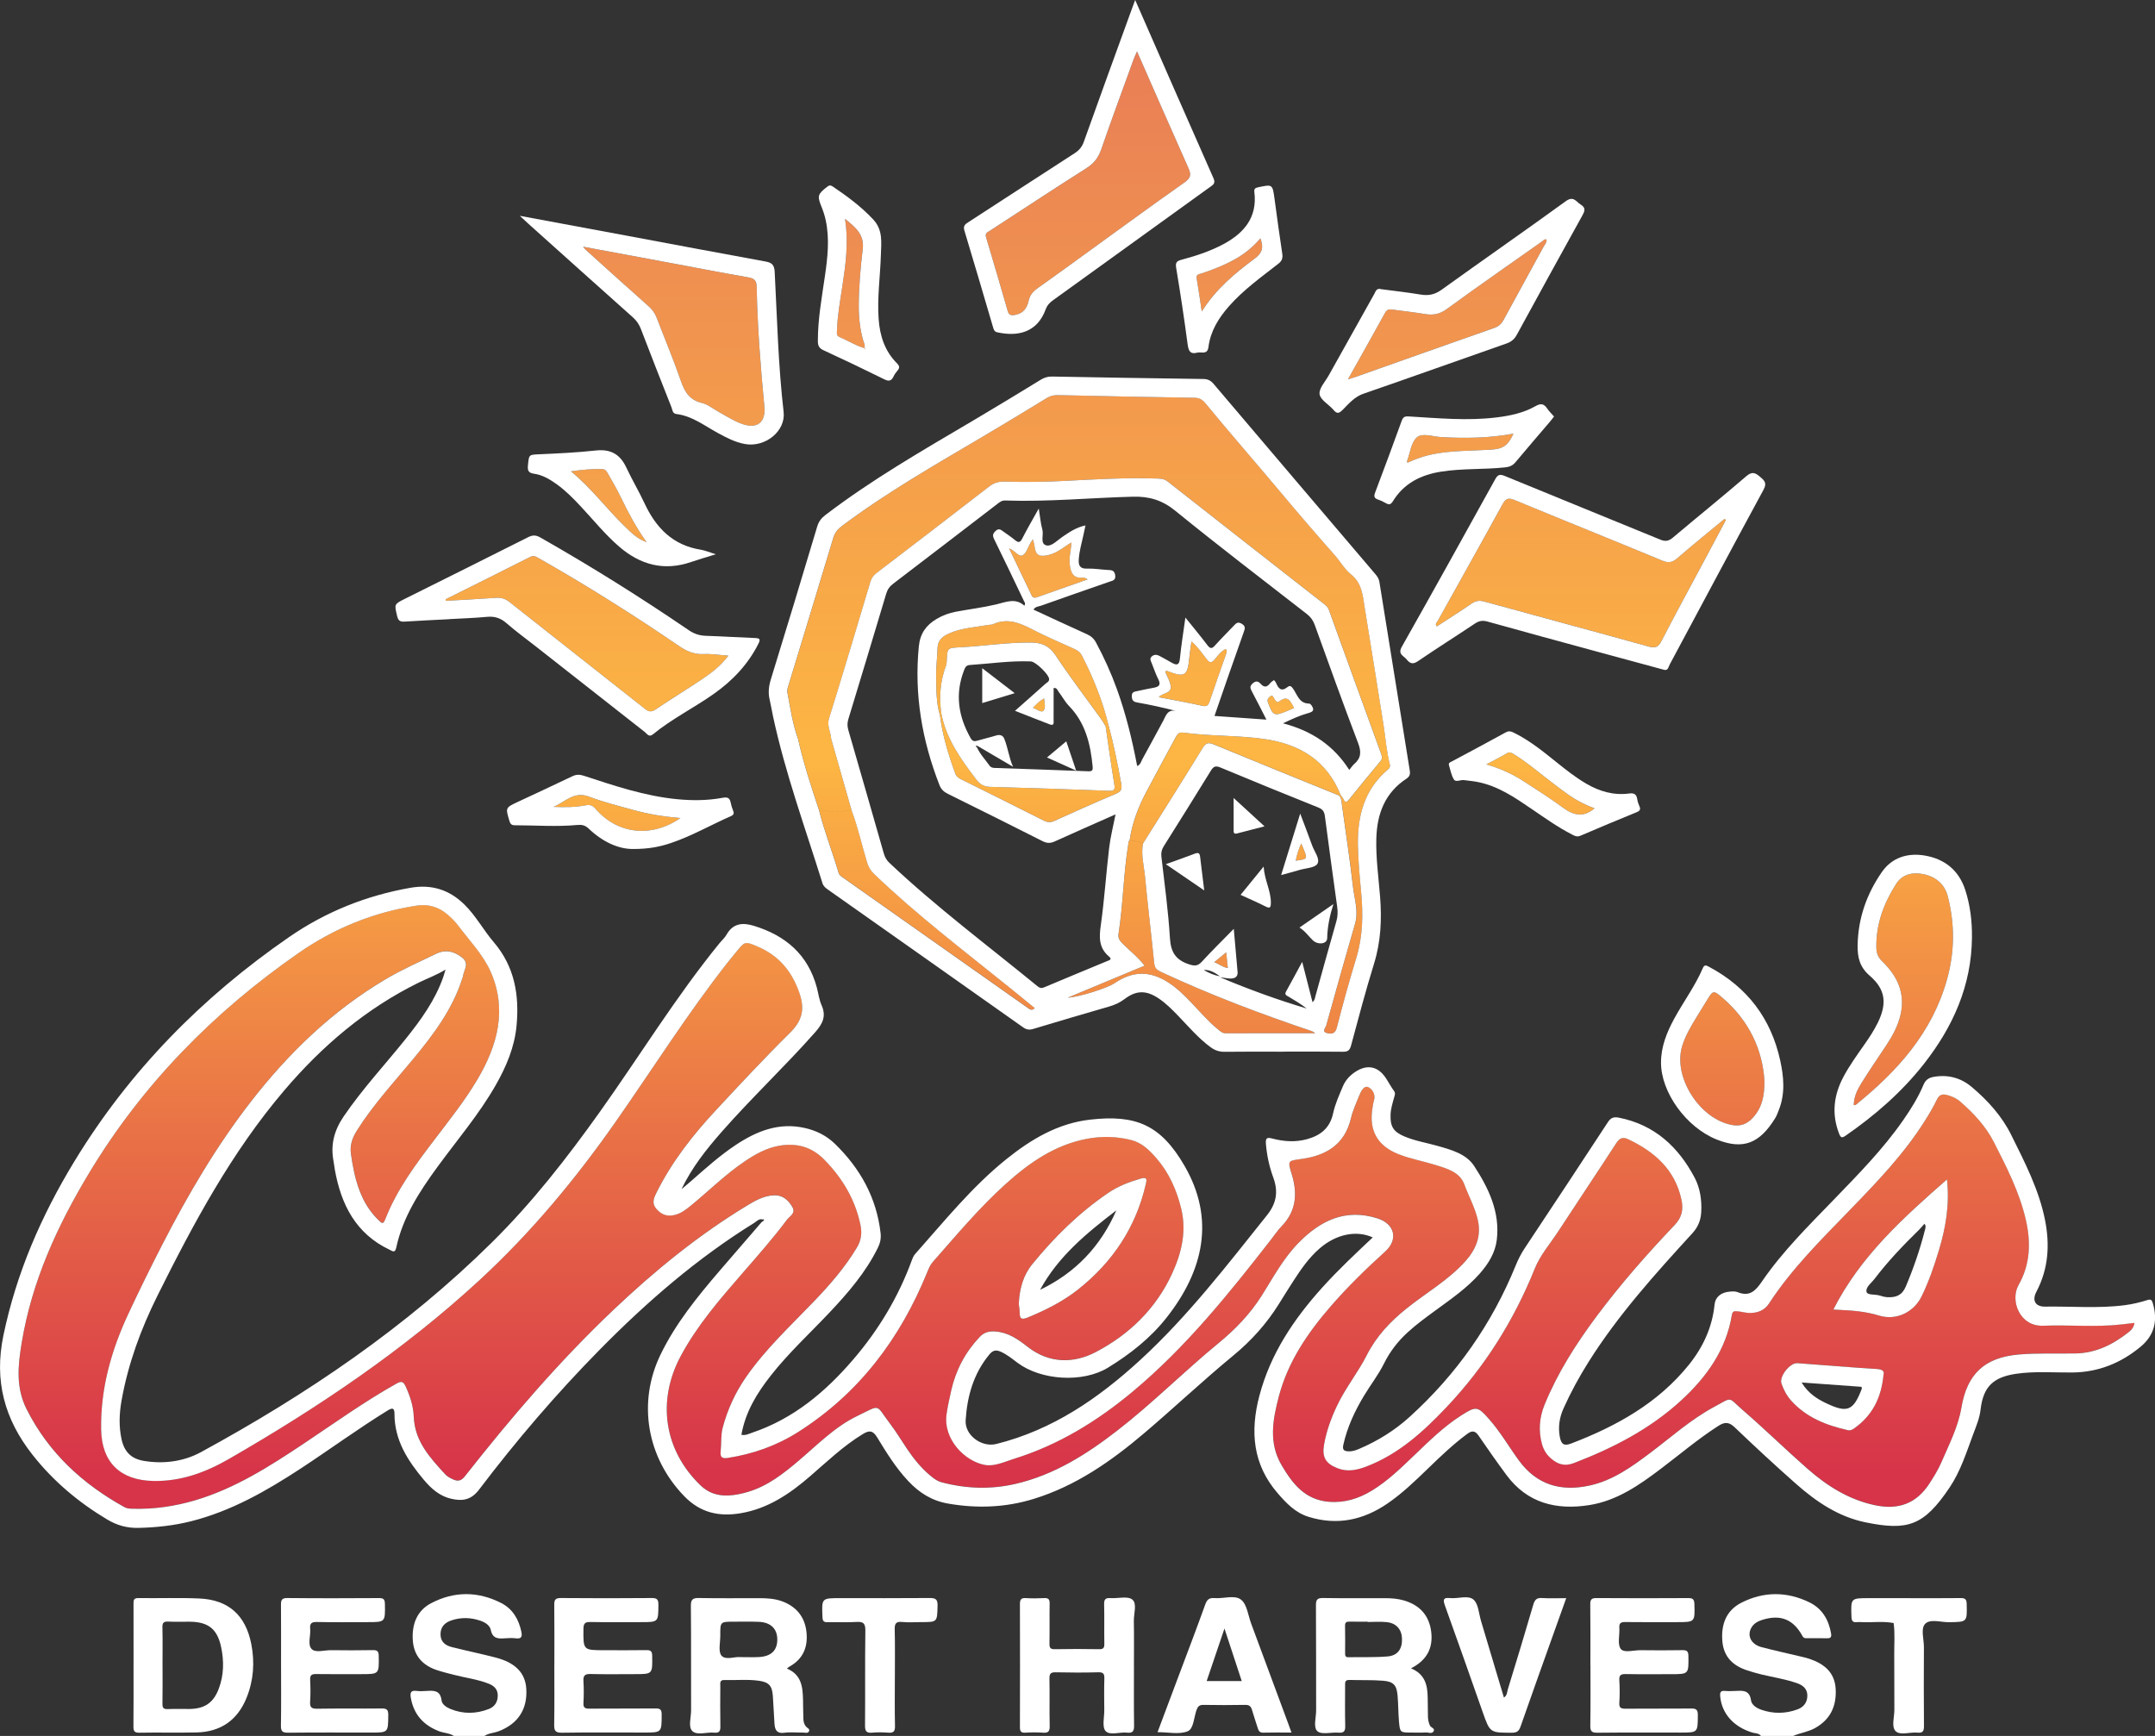
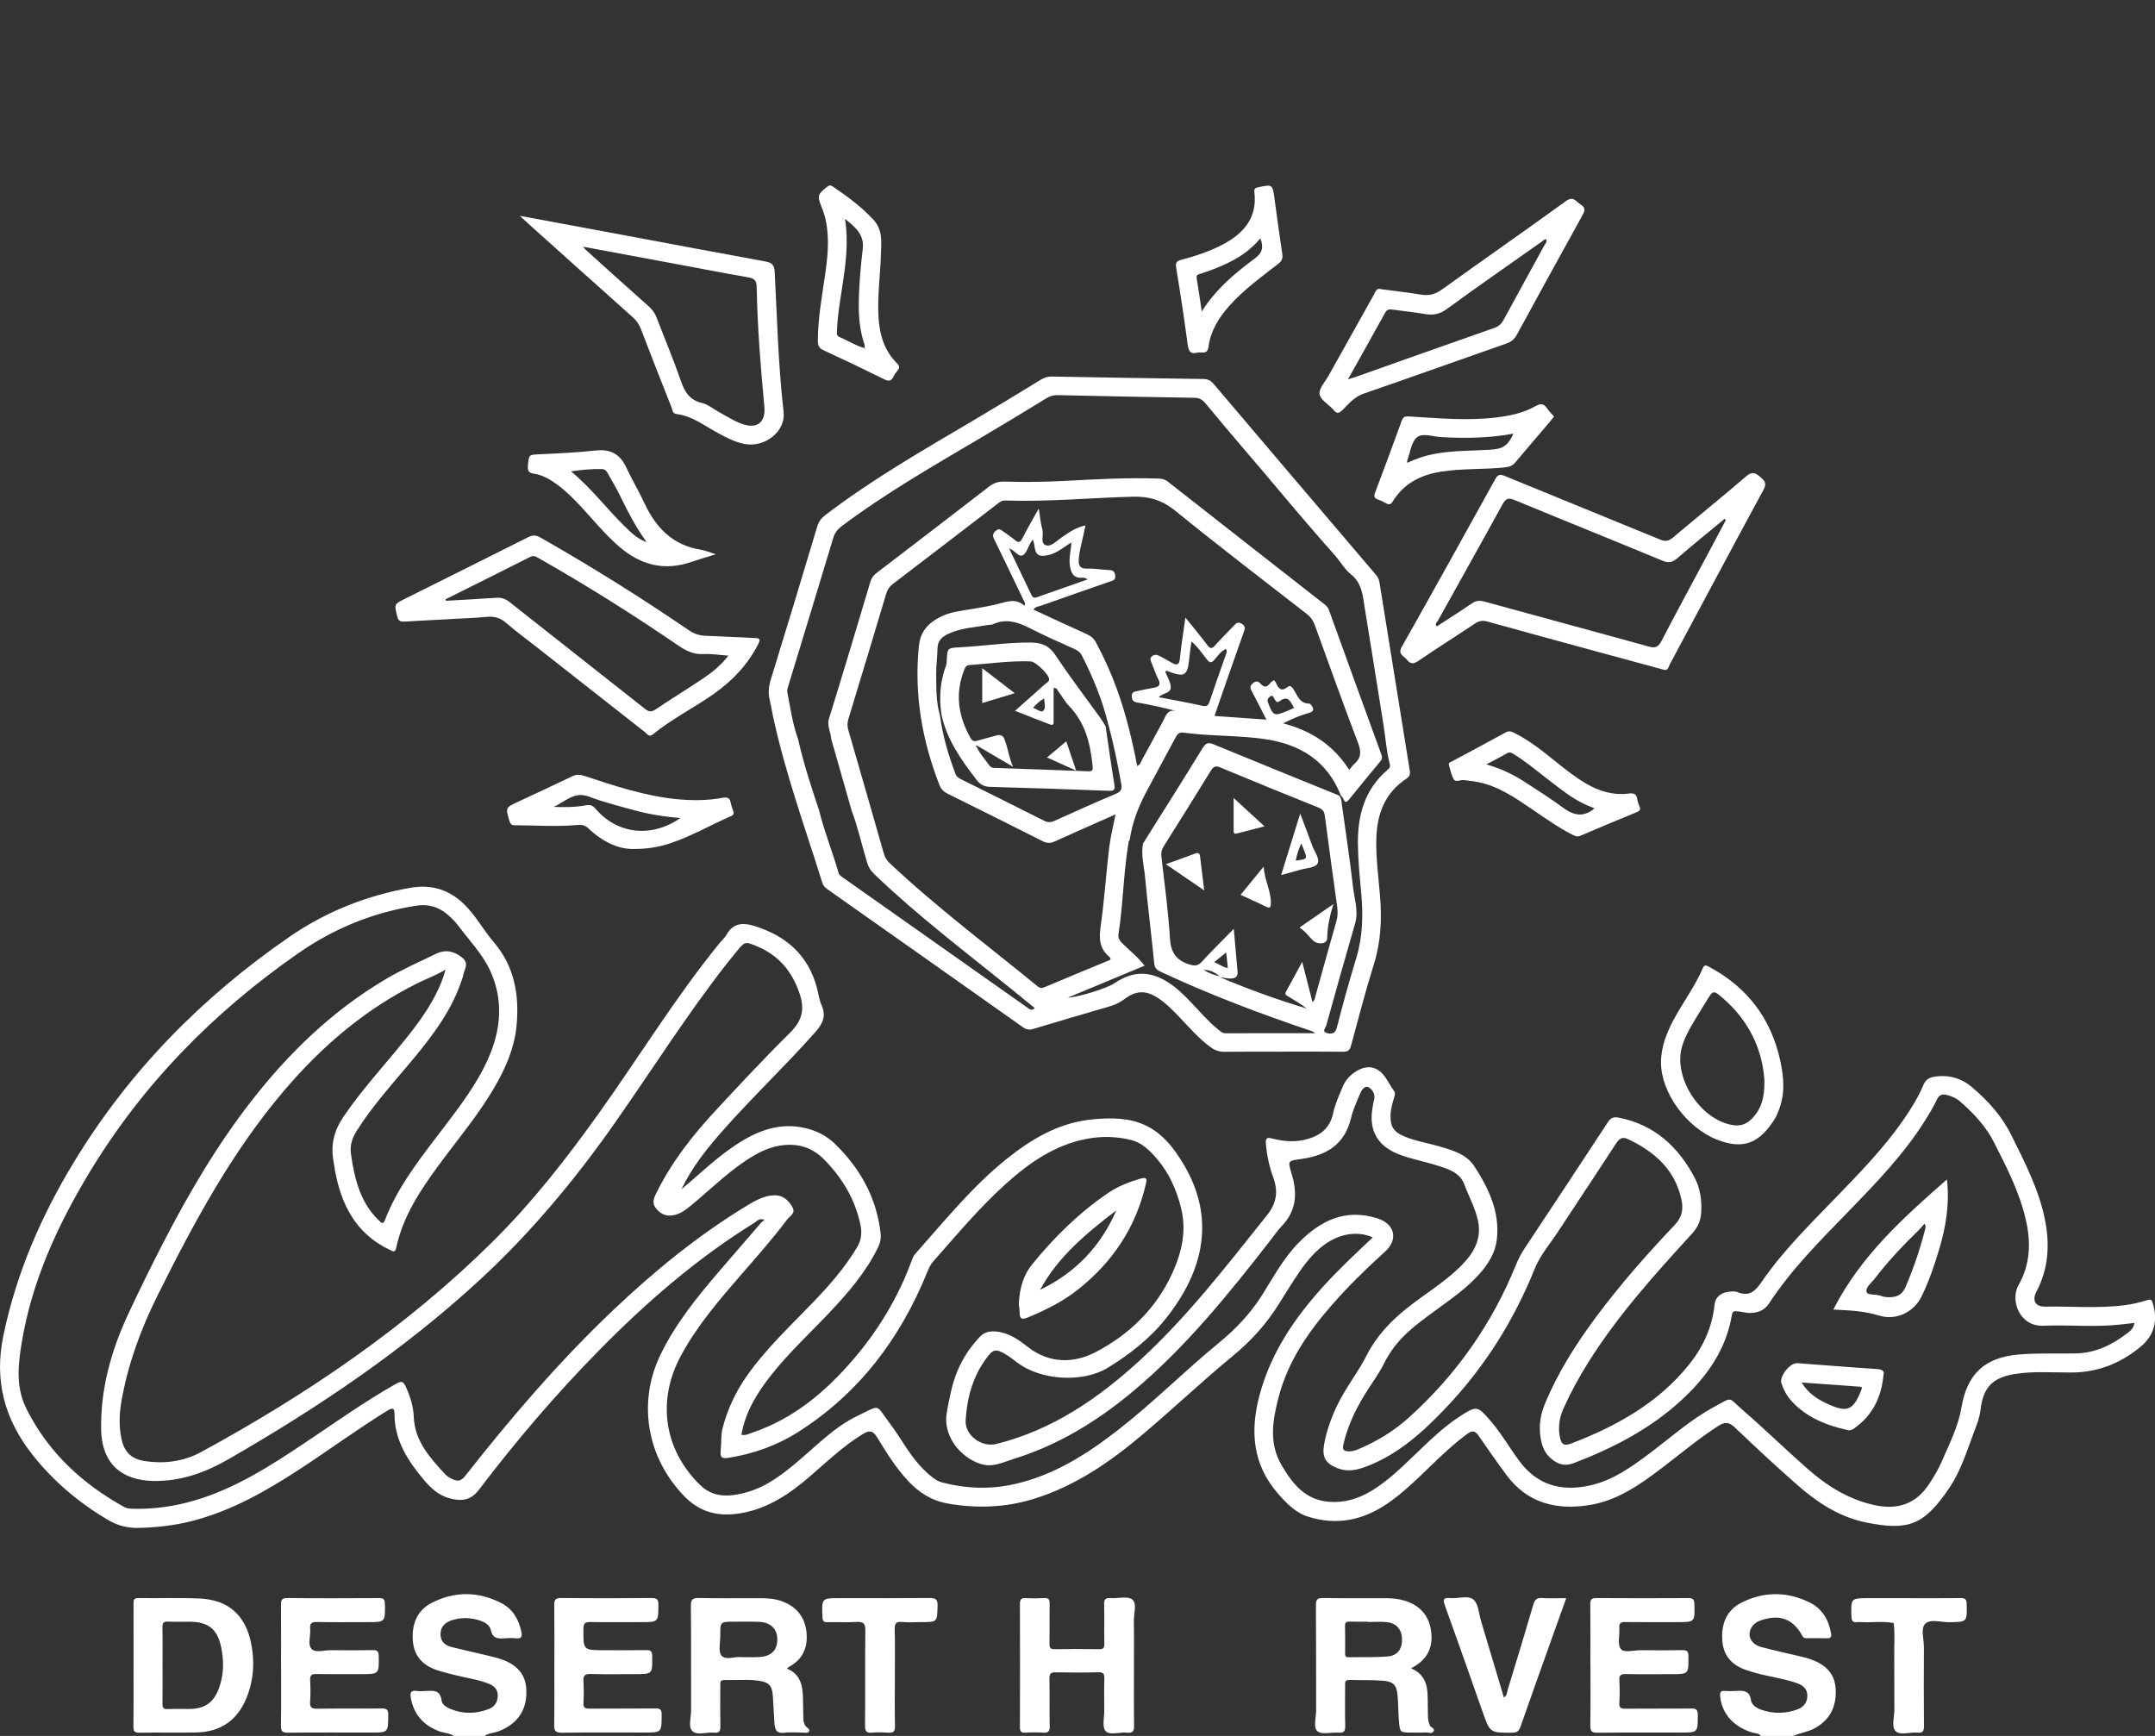
<svg xmlns="http://www.w3.org/2000/svg" id="Layer_2" viewBox="0 0 1252.59 1009.05">
  <rect x="0" y="0" width="1252.59" height="1009.05" fill="#333333" stroke="none" />
  <defs>
    <style>.cls-1{fill:#fff;}.cls-2{fill:url(#linear-gradient);}</style>
    <linearGradient id="linear-gradient" x1="625.75" y1="-7.16" x2="625.75" y2="854.98" gradientUnits="userSpaceOnUse">
      <stop offset="0" stop-color="#e77958" />
      <stop offset=".52" stop-color="#fdb643" />
      <stop offset="1" stop-color="#d73449" />
    </linearGradient>
  </defs>
  <g id="Dark">
    <g id="Layer_2_copy">
-       <path class="cls-2" d="M1240.68,768.96c-.45,2.79-1.94,4.2-3.51,5.44-9.01,7.05-18.79,12.01-30.63,12.25-11.06,.22-22.11-.34-33.18,.63-19.83,1.74-29.99,11.37-33.25,30.86-1.88,11.22-7.19,21.46-11.68,31.86-1.84,4.26-4.3,8.22-6.83,12.15-7.73,11.99-18.35,15.65-32.12,12.65-15.12-3.29-27.59-11.23-38.9-21.17-12.75-11.21-24.89-23.11-37.74-34.2-8.67-7.49-5.34-7.71-16.58-1.64-13.5,7.29-24.91,17.57-37.1,26.73-10.74,8.07-21.62,15.93-35.07,18.9-16.71,3.69-30.75-.27-41.21-14.57-5.79-7.91-10.68-16.46-17.19-23.86-6.78-7.69-7.57-7.88-16.31-2.3-10.19,6.5-18.72,14.94-27.38,23.24-7.65,7.32-15.23,14.74-24.34,20.32-7.75,4.75-15.95,7.38-25.23,6.63-13.92-1.13-21.17-10.56-27.48-21.29-7.63-12.97-5.13-26.47-1.62-39.85,5.3-20.19,16.72-36.98,30.21-52.51,9.81-11.29,20.49-21.72,31.58-31.76,7.79-7.05,5.67-16.09-4.36-19.3-18.76-6.02-33.42,1.34-46.12,14.38-8.64,8.88-14.5,19.84-21.04,30.22-6.89,10.96-15.57,19.93-25.54,28.11-19.95,16.36-38.16,34.77-58.59,50.6-17.84,13.81-36.66,25.75-59.06,30.97-14.42,3.36-28.68,2.89-42.94-.87-2.85-.75-4.99-2.46-7.12-4.27-5.15-4.37-9.33-9.59-13.08-15.17-3.3-4.91-6.36-10-9.93-14.7-8.69-11.45-4.94-11.21-18.91-4.49-13.07,6.28-23.16,16.72-34.07,25.97-8.94,7.58-18.07,14.8-29.58,18.22-3.76,1.12-7.58,1.92-11.45,2.08-6.1,.25-11.49-1.42-16.12-5.88-21.12-20.33-25.55-48.97-11.52-75.14,9.57-17.85,22.72-33,35.87-48.16,8.84-10.19,17.81-20.27,25.87-31.09,1.56-2.09,5.3-3.71,3.18-7.38-2.38-4.11-5.65-7.08-10.83-6.84-5.81,.27-10.78,3.11-15.49,5.97-28.24,17.11-53.67,37.86-77.59,60.54-31.5,29.88-59.65,62.74-86.43,96.81-2.3,2.93-4.36,3.03-7.1,1.72-1.53-.73-3.16-1.57-4.28-2.78-8.88-9.65-17.81-19.25-18.35-33.53-.23-6.11-2.1-11.87-4.64-17.47-1.32-2.9-2.32-3.53-5.39-1.82-18.78,10.53-36.22,23.1-54.09,35.01-19.71,13.14-39.64,25.87-62.64,32.75-12.03,3.6-24.29,5.39-36.85,4.99-1.56-.05-3.09-.11-4.52-.9-24.41-13.51-44.08-31.58-56.86-56.87-6.46-12.77-5.06-25.58-2.9-38.7,5.87-35.56,20.53-67.62,38.94-98.26,31.16-51.85,72.62-93.96,122.05-128.31,20.49-14.24,43.36-23.61,68.29-27.48,7-1.08,12.96,.63,18.19,5.11,2.24,1.92,4.41,4.01,6.16,6.36,6.58,8.79,14.53,16.9,18.94,26.89,9.73,22.01,4.02,42.79-7.62,62.53-7.22,12.24-16.07,23.32-24.64,34.6-11.22,14.77-22.37,29.59-29.12,47.09-1.18,3.07-2.3,1.55-3.56,.36-8.02-7.59-11.98-17.29-14.33-27.78-.81-3.63-1.42-7.31-1.93-11-.66-4.81,.71-9.04,3.31-13.21,9.56-15.26,21.77-28.4,33.18-42.19,11.74-14.19,22.7-28.85,28.32-46.74,.09-.3,.3-.57,.33-.87,.29-3.68,4.07-7.36-.51-11.02-4.76-3.8-9.71-4.81-15.2-2.16-9.85,4.76-19.86,9.19-29.3,14.78-30.89,18.3-56.18,42.73-78.08,70.89-20.11,25.86-36.61,53.97-51.53,83.03-6.92,13.48-13.63,27.07-20.02,40.81-9.89,21.25-16.13,43.5-15.69,67.12,.35,19.06,11.23,29.41,30.3,29.78,16.06,.32,30.31-4.9,44.13-12.87,51.95-29.95,101.46-63.24,145.65-104,29.9-27.58,55.64-58.58,79-91.93,21.64-30.91,41.78-62.91,65.13-92.62,1.64-2.08,3.34-4.11,5.01-6.16,4.9-6.02,4.96-6.15,12.02-3.19,12.43,5.21,20.19,14.23,24.64,27.21,3.34,9.73,1.42,16.22-5.67,23.22-14.69,14.51-28.77,29.66-42.84,44.79-13.62,14.64-25.88,30.31-34.78,48.38-1.57,3.18-2.49,5.92,.08,8.94,2.51,2.94,5.45,4.44,9.43,3.86,4.41-.64,7.7-3.26,10.94-5.91,10.24-8.38,19.66-17.76,30.65-25.23,6.34-4.31,12.94-8.09,20.65-9.38,10.03-1.68,18.71,.68,25.99,8.12,10.47,10.69,17.87,22.98,20.98,37.74,1.01,4.79,.58,9-2.02,13.34-6.95,11.59-15.72,21.66-25,31.34-13.54,14.12-27.92,27.47-39.21,43.62-6.39,9.14-11.02,19.11-13.82,29.82-1.15,4.38-.65,9.17-1.18,13.75-.4,3.51,1.02,4.26,4.2,3.77,14.62-2.27,28.33-7.12,40.8-15.03,35.44-22.47,59.35-54.35,75.03-92.8,.88-2.17,1.7-4.28,3.3-6.09,13.72-15.53,26.99-31.49,42.43-45.38,13.63-12.26,28.46-22.62,47-26.16,8.69-1.66,17.4-1.47,25.96,.7,6.32,1.6,10.79,6.16,14.85,10.88,7.19,8.36,11.5,18.27,14.11,28.88,3.23,13.17,.27,25.71-5.17,37.65-9.34,20.48-24.96,35.62-44.45,45.81-12.8,6.69-27.09,6.79-39.62-3.05-5.54-4.35-11.23-8.34-18.64-8.91-3.62-.28-6.57,.38-9.22,3.18-8.41,8.91-13.89,19.31-16.57,31.21-1.01,4.51-2.02,9.04-2.68,13.62-2.12,14.65,10.71,27.59,22.42,29.59,5.55,.95,11.26-1.87,16.73-3.57,25.8-8.01,48.33-21.83,68.95-39.02,30.97-25.81,56.01-57,80.6-88.6,2-2.58,3.84-5.32,6.1-7.66,8.61-8.89,9.21-19.18,5.78-30.34-2.37-7.7-2.28-7.61,5.65-8.69,14.45-1.97,25.21-8.37,28.83-23.72,1.1-4.65,3.18-9.08,4.98-13.55,.94-2.32,2.74-5.53,5.05-4.47,2.46,1.14,4.43,4.28,3.29,7.9-.46,1.47-.64,3.04-.88,4.57-2.04,12.62,2.94,21.53,14.82,26.35,7.07,2.86,14.61,4.14,21.86,6.41,6.71,2.11,14.1,4.09,16.75,11.26,2.55,6.9,6.18,13.4,7.84,20.66,2.15,9.42-1.04,17.1-7.16,23.98-9.82,11.02-22.68,18.28-34.05,27.38-9.53,7.63-17.67,16.14-23.34,27.33-5.1,10.07-12.38,19.02-17.26,29.32-3.41,7.2-6.12,14.6-7.52,22.48-1.32,7.4,.78,11.15,7.86,13.9,5.79,2.25,11.28,1.05,16.77-1.05,18.7-7.15,33.04-20.24,46.48-34.42,22.29-23.52,39.22-50.47,51.32-80.55,3.19-7.93,8.99-14.53,13.66-21.68,11.15-17.06,22.5-34,33.6-51.09,1.93-2.98,3.66-4.09,7.11-2.45,15.31,7.27,27.09,17.59,30.88,34.96,1.22,5.59,.48,10.26-3.91,14.87-16.08,16.9-31.5,34.44-45.44,53.13-11.9,15.95-22.63,32.78-30.19,51.33-2.99,7.32-3.65,15.09-1.51,22.87,.88,3.21,2.54,6.01,5.08,8.23,3.97,3.46,7.95,4.94,13.51,2.81,22.86-8.78,44.33-19.85,62.47-36.55,14.74-13.56,26-29.32,29.34-49.64,.41-2.47,1.93-2.09,3.33-1.99,2.16,.15,4.29,.82,6.45,.92,4.79,.21,9.09-1.34,11.74-5.41,13.21-20.24,30.29-37.12,46.98-54.34,15.72-16.23,31.42-32.51,43.55-51.75,2.57-4.08,5.06-8.24,7.14-12.57,1.41-2.95,3.29-3.3,6.02-2.56,2.75,.75,5.32,1.89,7.45,3.74,7.81,6.78,14.85,14.3,19.58,23.55,7.42,14.53,14.88,29.1,18.59,45.14,3.03,13.1,2.67,25.89-4.23,38.01-4.99,8.78,.52,24.21,14.4,23.63,15.09-.63,30.23,.98,45.32-.75,2.46-.28,4.92-.57,7.69-.89Zm-648.51-10.93c.14,1.23,.52,3.08,.51,4.93-.02,3.7,1.15,4.29,4.66,2.85,10.41-4.27,20.4-9.26,29.24-16.25,20.15-15.94,33.67-36.2,39.45-61.39,.55-2.39,.9-4.2-2.89-3.13-6.79,1.93-13.25,4.44-19.09,8.42-16.86,11.48-31.23,25.63-44.05,41.39-5.27,6.48-7.43,14.24-7.83,23.17Zm539.51-72.5c-25.62,22.45-50.33,44.69-66.06,75.65,1.7,.1,2.73,.18,3.76,.22,7.72,.34,15.33,.99,22.84,3.3,9.91,3.06,20.21-1.92,24.74-11.25,4.22-8.69,7.34-17.8,10.11-27.04,3.9-13.02,6.2-26.23,4.6-40.89Zm-36.87,113.39c.55-1.88-.58-2.98-4-3.19-15.38-.95-30.73-2.23-46.1-3.38-4.31-.32-10.67,7.75-9.25,11.82,1.28,3.66,3.02,7.06,5.67,9.99,8.86,9.82,20.45,14.33,32.95,17.14,1.59,.36,2.67-.33,3.83-1.17,10.26-7.35,15.63-17.43,16.89-31.22Zm-316.43-336.53c1.47,1.63,1.42,3.75,1.7,5.71,2.22,15.86,4.58,31.7,6.42,47.61,.81,7,3.28,13.91,1.16,21.19-5.73,19.67-11.25,39.4-16.74,59.13-.38,1.38-2.75,3.6,.39,4.41,2.5,.64,4.81,.63,5.79-3.23,3.45-13.55,7.21-27.03,11.28-40.4,3.8-12.49,4.04-25.14,2.85-37.93-.87-9.3-1.77-18.59-1.91-27.94-.25-16.89,3.82-32.06,17.26-43.52,1.01-.86,1.7-1.65,1.3-3.16-1.94-7.35-2.44-14.94-3.6-22.43-3.54-22.73-7.3-45.43-10.94-68.15-1.15-7.17-1.53-14.6-7.89-19.71-3.9-3.13-6.31-7.57-9.58-11.27-10.71-12.12-21.27-24.39-31.64-36.78-14.45-17.26-29.28-34.18-43.57-51.57-1.69-2.05-3.44-3.11-6.27-3.16-26.48-.4-52.97-.94-79.45-1.54-2.45-.05-4.48,.48-6.57,1.76-12.35,7.55-24.72,15.06-37.19,22.43-27.84,16.45-55.92,32.5-81.85,51.94-2.46,1.85-4.06,3.88-4.98,6.94-8.48,28.27-17.15,56.48-25.73,84.71-.49,1.61-1.22,3.42-.92,4.96,1.74,9.12,3.03,18.35,6.21,27.14,6.41-.03,12.82-.06,19.24-.09-.16-3.93-2.6-7.39-1.25-11.76,8.19-26.4,16.11-52.89,24.01-79.38,.67-2.23,1.76-3.81,3.58-5.2,21.88-16.72,43.75-33.45,65.52-50.31,2.77-2.15,5.5-2.95,8.95-2.84,11.83,.36,23.66,.19,35.5-.44,17.89-.94,35.78-1.95,53.71-1.33,2.05,.07,3.87,.35,5.62,1.74,30.2,23.72,60.45,47.37,90.7,71.03,1.23,.97,2.38,1.93,2.94,3.5,10.11,27.98,20.22,55.95,30.44,83.88,.62,1.69,.68,2.79-.46,4.17-6.17,7.42-12.31,14.86-18.36,22.38-1.53,1.91-2.28,1.53-3.15-.43-.35-.8-1.02-1.46-1.55-2.18-.32,.05-.63,.09-.95,.14Zm-121.75,25.98c-.82,.68-.69,1.67-.83,2.58-2.82,17.22-2.96,34.73-5.65,51.96-.41,2.6,.87,4.06,2.44,5.63,4.13,4.12,8.81,7.71,12.71,12.78-14.75,6.14-29.15,12.14-44.64,18.59,6.67-.33,23.08-5.61,27.15-8.39,10.55-7.2,20.59-7.35,31.36-.4,4.88,3.15,8.99,7.19,12.99,11.35,5.18,5.39,9.98,11.15,15.82,15.88,1.29,1.04,2.46,2.26,4.44,2.26,17.06-.06,34.11-.03,52.15-.03-1.24-.75-1.56-1.04-1.93-1.16-29.81-10.01-59.17-21.14-87.7-34.43-2.54-1.18-3.75-2.23-4.04-5.12-1.67-16.72-3.74-33.4-5.32-50.13-.61-6.44-2.45-12.84-1.21-19.4-2.4-1.37-5.21-1.13-7.75-1.94Zm42.5-53.68c1.89-3.07,3.41-3.27,6.52-1.98,24.2,10,48.48,19.81,72.74,29.68,.32-.05,.63-.1,.95-.14-8.01-20.18-23.78-29.75-44.52-32.69-15.6-2.21-31.4-1.57-46.99-3.7-2.63-.36-3.54,1.03-4.54,2.91-5.71,10.68-11.58,21.27-17.21,31.99-4.57,8.7-8.03,17.82-9.44,27.61,2.54,.81,5.35,.58,7.75,1.94,11.61-18.52,23.31-36.99,34.74-55.62Zm-223.04,36.19c3.08,12.37,7.81,24.22,11.38,36.43,.39,1.32,1.45,1.98,2.46,2.7,35.76,25.22,71.52,50.43,107.29,75.65,1.26,.89,2.47,2.08,4.27,.26-4.59-3.74-9.12-7.45-13.68-11.14-26.94-21.78-54.59-42.7-79.64-66.75-1.97-1.89-3.27-3.89-4.09-6.56-3.12-10.23-5.37-20.73-9.18-30.75-6.26,1.41-12.54,1.02-18.82,.17Zm71.07-56.11c-1.37-9.56-.65-18.91,2.77-28,.32-.85,.34-1.83,.38-2.75,.39-7.52,.39-7.4,7.79-7.79,13.68-.72,27.25-2.85,41.01-2.76,6.45,.04,10.79,1.85,14.54,7.54,8.31,12.58,17.52,24.57,26.33,36.82,.99,1.37,1.79,2.88,2.67,4.33,.54-.29,1.07-.58,1.61-.87-3.4-14.1-8.81-27.42-15.42-40.29-1.01-1.97-2.57-2.99-4.44-3.84-8.2-3.75-16.52-7.26-24.51-11.4-7.37-3.81-14.58-6.7-22.81-2.88-.67,.31-1.54,.17-2.3,.31-7.78,1.41-15.79,1.71-23.16,5.03-3.74,1.68-6.59,3.9-6.68,8.55-.11,5.28-.87,10.56-.78,15.83,.13,7.72-.12,15.52,2.19,23.05,.27-.29,.55-.58,.82-.87Zm100.53,41c.5,3.03,.22,4.02-3.16,3.89-23-.89-46.01-1.67-69.03-2.29-3.64-.1-5.89-1.48-8.06-4.31-8.91-11.65-17.38-23.48-20.29-38.29-.27,.29-.55,.58-.82,.87,1.47,11.77,4.89,23.02,8.98,34.11,.67,1.82,2.01,2.55,3.58,3.33,15.98,7.93,31.96,15.88,47.89,23.93,2.16,1.09,3.93,1.11,6.12,.12,11.88-5.37,23.76-10.74,35.78-15.78,3.2-1.34,3.53-2.95,3-5.96-2.05-11.46-4.38-22.86-7.42-34.11-.54,.29-1.07,.58-1.61,.87,1.65,11.21,3.17,22.44,5.03,33.61Zm-164.56-26.36c-6.41,.03-12.82,.06-19.24,.09,3.14,14.06,7.65,27.72,12.19,41.37,6.28,.85,12.56,1.24,18.82-.17-3.93-13.76-7.85-27.53-11.78-41.29Zm116.45-83.51c.68,1.44,1.64,1.76,3,1.29,9.88-3.46,19.75-6.95,29.63-10.42-1.11-.8-2.05-1.08-2.95-1-5.35,.49-6.76-2.72-7.4-7.22-.62-4.37,.64-8.54,.94-13.2-.97,.57-1.64,.91-2.26,1.34-3.58,2.48-7.12,5.08-11.49,6.01-5.35,1.15-7.18-.23-7.77-5.55-.12-1.09-.51-2.14-.89-3.69-.7,1.05-1.06,1.54-1.37,2.06-1.5,2.53-2.44,6.27-4.64,7.27-2.37,1.09-4.48-2.98-7.83-4.03,4.49,9.33,8.79,18.22,13.02,27.15Zm106.34,37.55c-1.95,2.22-2.91,1.73-4.52-.3-2.74-3.44-5.14-7.22-8.84-10.31-.45,3.39-.96,6.3-1.22,9.23-1,11.6-3.12,11.59-13.14,7.84-.17-.06-.46,.21-.92,.44,1.13,2.84,2.92,5.64,3.24,8.59,.46,4.26-4.58,3.59-6.96,6.29,8.62,1.67,16.96,3.14,25.22,4.99,2.65,.6,3.52-.11,4.31-2.48,3.05-9.12,6.3-18.18,9.48-27.27,.35-1.01,.86-2.03-.02-3.28-2.94,1.29-4.65,3.99-6.63,6.25Zm37.65,24.26c-1.41,1.09-2.08-.42-2.81-1.45-.59-.84-.82-2.77-2.61-1.32-1.13,.92-1.73,1.79-1.06,3.54,2.94,7.62,3.5,7.94,11.18,4.75,1.28-.53,2.54-1.11,3.94-1.72-2.03-3.53-3.41-7.85-8.65-3.81Zm-29.88,154.96c-.34-3.26-.66-6.31-.95-9.1-2.3,1.88-4.39,3.6-6.96,5.7,3.02,1.14,4.94,2.97,7.91,3.4Zm288.75-261.12c-9.2,7.62-18.49,15.13-27.53,22.93-2.79,2.41-5,2.9-8.55,1.43-28.57-11.85-57.28-23.38-85.86-35.22-3.61-1.5-5.2-1.14-7.15,2.42-12.39,22.64-25.07,45.11-37.59,67.68-.47,.86-1.92,1.78-.6,3.29,6.8-4.44,13.64-8.75,20.3-13.32,2.42-1.66,4.55-1.87,7.37-1.1,31.78,8.75,63.62,17.29,95.39,26.11,3.87,1.07,5.66,.41,7.53-3.21,8.27-15.98,16.88-31.79,25.36-47.66,4.02-7.52,8.02-15.05,12.03-22.58-.24-.26-.47-.51-.71-.77ZM658.99,34.31c-6.35,17.52-12.83,35-18.92,52.61-1.67,4.84-4.31,8.13-8.64,10.88-18.79,11.92-37.37,24.17-56.02,36.32-1.35,.88-3.01,1.29-2.24,3.82,4.32,14.27,8.45,28.6,12.6,42.92,.6,2.06,1.67,2.57,3.79,2.27,4.92-.7,7.41-3.8,8.34-8.24,.73-3.47,2.68-5.6,5.5-7.58,11.7-8.26,23.25-16.75,34.86-25.14,16.72-12.08,33.36-24.27,50.24-36.12,3.49-2.45,4.06-4.4,2.36-8.2-10.02-22.41-19.82-44.92-29.94-67.95-.81,1.86-1.44,3.11-1.92,4.41ZM259.2,349.23c9.64-.56,19.28-1.02,28.9-1.73,3.14-.23,5.54,.44,8.09,2.46,26.2,20.78,52.55,41.37,78.77,62.13,2.42,1.92,3.95,1.76,6.42,.08,8.95-6.06,18.2-11.67,27.17-17.71,5.34-3.6,10.44-7.59,14.81-13.34-5.29-.38-9.91-1.16-14.48-.92-5.67,.29-10.07-1.85-14.56-4.92-26.34-18.02-53.35-35-81.11-50.77-1.62-.92-2.92-1.86-5.09-.76-16.33,8.29-32.73,16.42-49.12,24.6,.06,.3,.13,.6,.19,.9Zm81.29-203.99c12.14,10.94,24.25,21.91,36.48,32.75,2.17,1.93,3.71,4.04,4.73,6.72,4.66,12.18,9.74,24.22,14,36.54,2.24,6.49,5.07,11.3,12.32,12.99,3.35,.78,6.31,3.27,9.43,5.01,4.48,2.49,8.8,5.28,13.65,7.08,8.82,3.26,14.07-.68,13.19-9.98-2.2-23.17-4.03-46.36-4.47-69.63-.07-3.82-1.51-4.91-4.95-5.51-14.39-2.51-28.74-5.31-43.1-7.98-17.4-3.24-34.8-6.47-52.86-9.83,.82,.96,1.16,1.45,1.59,1.84Zm447.2,73.94c26.96-9.55,53.9-19.14,80.9-28.59,2.59-.91,4.12-2.36,5.38-4.68,7.71-14.22,15.54-28.37,23.27-42.57,.69-1.27,1.92-2.43,1.65-4.12-1.21-.41-1.77,.53-2.46,1.02-18.57,13.1-37.22,26.08-55.58,39.45-4.06,2.95-7.87,3.63-12.53,2.85-6.29-1.05-12.64-1.74-18.96-2.6-1.79-.25-3.17-.15-4.24,1.8-6.97,12.66-14.07,25.25-21.63,38.75,2.18-.67,3.21-.95,4.21-1.31Zm290.92,423.08c24.18-19.59,44.4-41.81,53.08-72.93,4.55-16.3,4.55-32.12,.5-48.18-1.84-7.32-7.13-11.61-14.38-13.06-6.21-1.24-12.1,.09-15.69,5.71-7.13,11.19-11.71,23.27-11.5,36.84,.05,3.29,.89,5.73,3.38,8.14,8.78,8.45,13.57,18.51,10.7,31.02-1.48,6.44-4.58,12.19-8.21,17.67-4.89,7.39-9.93,14.69-14.6,22.22-2.34,3.77-4.35,7.84-4.39,12.71,.8-.09,1-.05,1.1-.13ZM368.25,470.86c-8.68-2.4-17.48-4.59-25.88-7.79-8.89-3.39-14.01,3.29-20.68,5.95,6.34,.24,12.58,.28,18.72-.91,2.29-.44,3.93-.1,5.64,1.9,12.78,14.93,32.49,17.2,49.44,5.51-9.64-.79-18.54-2.25-27.25-4.66Zm633.38,109.52c-5.78-5.02-5.85-4.93-9.69,1.38-1.86,3.05-3.75,6.08-5.62,9.13-3.33,5.43-6.63,10.96-8.52,17.03-5.66,18.12,10.31,42.87,29.25,46.06,4.9,.83,8.48-.74,11.64-4.12,5.19-5.55,7.04-12.27,6.87-21.8-1.11-17.78-8.81-34.53-23.93-47.67ZM502.37,202.42c.66-1.62-.22-3.02-.64-4.48-1.94-6.72-2.63-13.72-2.58-20.57,.07-10.84,.99-21.71,2.3-32.48,1.03-8.49-4.08-12.64-10.31-17.68,2.24,14.1,.3,27.1-1.68,40.13-1.24,8.18-2.72,16.35-2.96,24.65-.04,1.47-.55,3.09,1.49,3.95,4.85,2.05,9.32,4.96,14.43,6.42l-.04,.05Zm.04-.05c.17,.2,.34,.39,.5,.59,.04-.14,.08-.28,.13-.42-.22-.04-.44-.09-.66-.13,0,0,.04-.05,.04-.05Zm409.49,259.77c-4.7-3.32-9.27-6.83-13.81-10.37-5.89-4.6-11.64-9.37-18.04-13.27-1.31-.8-2.42-1.69-4.2-.62-3.63,2.17-7.44,4.04-11.92,6.44,8.36,2.42,15.38,5.71,21.92,9.94,7.57,4.9,15.21,9.74,22.46,15.09,6.13,4.53,11.95,6.13,18.51,.5-5.35-1.94-10.34-4.48-14.92-7.7Zm-78.67-198.21c10.91-2.11,21.98-1.86,32.99-2.52,7.37-.44,10.2-2.25,13.48-9.33-14.05,2.58-28.14,2.82-42.31,1.97-4.71-.28-10.7-2.59-13.88,.23-3.28,2.91-3.85,8.88-5.59,13.52-.05,.12,.01,.29,.07,1.21,5.12-2.37,10.06-4.07,15.25-5.08Zm-457.9,50.45c-5.7-7.99-10.26-16.61-14.51-25.44-2.22-4.61-4.85-9.03-7.36-13.5-.74-1.32-1.45-2.7-3.4-2.77-5.84-.19-11.59,.37-18.16,1.3,12.11,9.98,20.89,22.01,31.53,32.26,3.46,3.33,6.88,6.77,11.52,8.52,.13-.13,.26-.26,.38-.38Zm-.38,.38c.31,.13,.61,.27,.91,.41-.18-.26-.35-.52-.53-.79-.13,.13-.26,.25-.38,.38Zm343.81-164.62c-6.49,3.75-13.39,6.5-20.49,8.82-1.37,.45-3.13,.44-2.7,2.88,1.04,6.02,1.88,12.08,2.96,19.2,8.3-13.15,19.3-22.26,30.76-30.75,4.22-3.13,5.42-6.25,3.31-11.73-4.2,4.89-8.7,8.61-13.83,11.58Zm34.38,350.17c7.23-1.22,7.27-.3,3.2-10.03-1.61,3.5-2.57,6.63-3.2,10.03Zm-146.73-87.15c1.58-1.56,.69-4.42,.44-7.19-2.73,1.52-4.37,3.29-6.4,5.41,2.37,.91,4.76,2.97,5.96,1.78Z" />
-     </g>
+       </g>
    <g>
      <path class="cls-1" d="M745.52,611.32c-11.22,0-22.45-.1-33.67,.06-3.16,.04-5.71-.83-8.19-2.66-7.09-5.22-12.73-11.9-18.78-18.18-3.57-3.71-7.18-7.37-11.48-10.24-7.17-4.77-12.92-4.76-19.79,.44-2.81,2.13-5.81,3.43-9.12,4.39-14.64,4.24-29.28,8.51-43.87,12.94-2.36,.72-4,.46-5.99-.95-37.75-26.71-75.56-53.35-113.35-80-1.4-.99-2.67-1.96-3.24-3.79-10.04-32.19-21.62-63.93-28.73-96.99-.69-3.19-1.18-6.43-1.94-9.61-.97-4.04-.55-7.83,.68-11.83,9.12-29.56,18.08-59.17,26.94-88.81,.86-2.88,2.34-4.86,4.65-6.63,27.15-20.77,56.74-37.73,86.1-55.07,13.13-7.76,26.17-15.68,39.17-23.65,2.09-1.28,4.09-1.91,6.54-1.87,29.3,.54,58.6,1.03,87.9,1.42,2.56,.03,4.3,.8,5.98,2.77,31.34,36.94,62.74,73.82,94.14,110.71,1.12,1.32,2.01,2.64,2.3,4.46,5.84,36.57,11.73,73.13,17.66,109.68,.34,2.09-.06,3.48-1.91,4.69-12.49,8.2-17.12,20.37-17.53,34.72-.32,11.41,1.3,22.68,2.19,34.01,1.03,13.15,.44,26-3.51,38.77-4.87,15.74-9.08,31.68-13.36,47.59-.75,2.81-1.84,3.7-4.72,3.66-11.69-.16-23.38-.07-35.08-.07Zm-101.27-190.01c-3.4-14.1-8.81-27.42-15.42-40.29-1.01-1.97-2.57-2.99-4.44-3.84-8.2-3.75-16.52-7.26-24.51-11.4-7.37-3.81-14.58-6.7-22.81-2.88-.67,.31-1.54,.17-2.3,.31-7.78,1.41-15.79,1.71-23.16,5.03-3.74,1.68-6.59,3.9-6.68,8.55-.11,5.28-.87,10.56-.78,15.83,.13,7.72-.12,15.52,2.19,23.04,1.47,11.77,4.89,23.02,8.98,34.11,.67,1.82,2.01,2.55,3.58,3.33,15.98,7.93,31.96,15.88,47.89,23.93,2.16,1.09,3.93,1.11,6.12,.12,11.88-5.37,23.76-10.74,35.78-15.78,3.2-1.34,3.53-2.95,3-5.96-2.05-11.46-4.38-22.86-7.42-34.11Zm-149.36,49.41c-3.93-13.76-7.85-27.53-11.78-41.29-.16-3.93-2.6-7.39-1.25-11.76,8.19-26.4,16.11-52.89,24.01-79.38,.67-2.23,1.76-3.81,3.58-5.2,21.88-16.72,43.75-33.45,65.52-50.31,2.77-2.15,5.5-2.95,8.95-2.84,11.83,.36,23.66,.19,35.5-.44,17.89-.94,35.78-1.95,53.71-1.33,2.05,.07,3.87,.35,5.62,1.74,30.2,23.72,60.45,47.37,90.7,71.03,1.23,.97,2.38,1.93,2.94,3.5,10.11,27.98,20.22,55.95,30.44,83.88,.62,1.69,.68,2.79-.46,4.17-6.17,7.42-12.31,14.86-18.36,22.38-1.53,1.91-2.28,1.53-3.15-.43-.35-.8-1.02-1.46-1.55-2.19-8.01-20.18-23.78-29.75-44.52-32.69-15.6-2.21-31.4-1.57-46.99-3.7-2.63-.36-3.54,1.03-4.54,2.91-5.71,10.68-11.58,21.27-17.21,31.99-4.57,8.7-8.03,17.82-9.44,27.61-.82,.68-.69,1.67-.83,2.58-2.82,17.22-2.96,34.73-5.65,51.96-.41,2.6,.87,4.06,2.44,5.63,4.13,4.12,8.81,7.71,12.71,12.78-14.75,6.14-29.15,12.14-44.64,18.59,6.67-.33,23.08-5.61,27.15-8.39,10.55-7.2,20.59-7.35,31.36-.4,4.88,3.15,8.99,7.19,12.99,11.35,5.18,5.39,9.98,11.15,15.82,15.88,1.29,1.04,2.46,2.26,4.44,2.26,17.06-.06,34.11-.03,52.15-.03-1.24-.75-1.56-1.04-1.93-1.16-29.81-10.01-59.17-21.14-87.7-34.43-2.54-1.18-3.75-2.23-4.04-5.12-1.67-16.72-3.74-33.4-5.32-50.13-.61-6.44-2.45-12.84-1.21-19.4,11.61-18.52,23.31-36.99,34.74-55.62,1.89-3.07,3.41-3.27,6.52-1.98,24.2,10,48.48,19.81,72.74,29.68,1.47,1.63,1.42,3.75,1.69,5.71,2.22,15.86,4.58,31.7,6.42,47.61,.81,7,3.28,13.91,1.16,21.19-5.73,19.67-11.25,39.4-16.74,59.13-.38,1.38-2.75,3.6,.39,4.41,2.5,.64,4.81,.63,5.79-3.23,3.45-13.55,7.21-27.03,11.28-40.4,3.8-12.49,4.04-25.14,2.85-37.93-.87-9.3-1.77-18.59-1.91-27.94-.25-16.89,3.82-32.06,17.26-43.52,1.01-.86,1.7-1.65,1.3-3.16-1.94-7.35-2.44-14.94-3.6-22.43-3.54-22.73-7.3-45.43-10.94-68.15-1.15-7.17-1.53-14.6-7.89-19.71-3.9-3.13-6.31-7.57-9.58-11.27-10.71-12.12-21.27-24.39-31.64-36.78-14.45-17.26-29.28-34.18-43.57-51.57-1.69-2.05-3.44-3.11-6.27-3.16-26.48-.4-52.97-.94-79.45-1.54-2.45-.05-4.48,.48-6.57,1.76-12.35,7.55-24.72,15.06-37.19,22.43-27.84,16.45-55.92,32.5-81.85,51.94-2.46,1.85-4.06,3.88-4.98,6.94-8.48,28.27-17.15,56.48-25.73,84.71-.49,1.61-1.22,3.42-.92,4.96,1.74,9.12,3.03,18.35,6.21,27.14,3.14,14.06,7.65,27.72,12.19,41.37,3.08,12.37,7.81,24.22,11.38,36.43,.39,1.32,1.45,1.98,2.46,2.7,35.76,25.22,71.52,50.43,107.29,75.65,1.26,.89,2.47,2.08,4.27,.26-4.59-3.74-9.12-7.45-13.68-11.14-26.94-21.78-54.59-42.7-79.64-66.75-1.97-1.89-3.27-3.89-4.09-6.56-3.12-10.23-5.37-20.73-9.18-30.75Zm289.37-23.2c1.26-1.52,1.93-2.62,2.87-3.42,4.1-3.5,4.18-7.17,2.25-12.23-8.71-22.8-16.92-45.79-25.23-68.74-.94-2.59-2.37-4.53-4.56-6.24-25.58-19.89-51.34-39.57-76.47-60.01-7.57-6.16-15.09-8.41-24.6-8.17-24.78,.63-49.5,3.1-74.31,2.21-1.95-.07-3.17,.98-4.53,2.02-20.14,15.46-40.27,30.93-60.47,46.32-2.09,1.59-3.37,3.36-4.12,5.9-7.24,24.29-14.59,48.54-21.97,72.79-.66,2.16-.68,4.14-.05,6.33,6.93,23.89,13.78,47.81,20.62,71.73,.61,2.14,1.56,3.93,3.23,5.5,27.23,25.71,57.24,48.1,86.16,71.79,1.21,.99,2.24,1.29,3.79,.63,12.18-5.14,24.4-10.18,36.61-15.26,1.23-.51,3.24-.91,1.14-2.67-5.93-4.96-5.8-11.05-4.79-18.14,2.11-14.94,3.08-30.04,4.86-45.03,.76-6.4,2.4-12.7,3.73-19.47-12.1,5.36-23.77,10.48-35.38,15.75-2.47,1.12-4.47,1.13-6.96-.13-18.32-9.28-36.7-18.43-55.11-27.54-2.35-1.16-3.92-2.56-4.92-5.14-10.13-25.94-14.72-52.59-11.99-80.5,.74-7.57,4.22-12.37,10.29-16,3.51-2.1,7.32-3.49,11.32-4.24,7.8-1.46,15.72-2.42,23.43-4.25,5.68-1.35,11.11-3.95,16.32,.77,.77-1.37,.12-1.96-.19-2.61-5.78-12.06-11.51-24.14-17.42-36.14-1.03-2.09-.74-3.21,.93-4.74,1.83-1.68,2.99-.69,4.39,.33,2.26,1.66,4.65,3.16,6.78,4.97,2.11,1.79,3.1,1.47,4.35-1.01,2.76-5.46,5.88-10.74,9.52-17.29,.82,5.01,1.09,8.71,2.08,12.19,.9,3.14-1.38,8,2.05,9.15,3.14,1.05,6.33-2.64,9.27-4.63,4.15-2.81,8.21-5.74,13.76-6.89-.47,2.19-.82,3.84-1.18,5.49-1.04,4.71-2.39,9.35-2.72,14.2-.23,3.41,.51,5.59,4.78,5.42,4.02-.16,8.07,.59,12.12,.78,2.15,.1,3.8,.13,4.25,2.99,.48,3.06-1.5,3.21-3.39,3.87-13.23,4.6-26.45,9.2-39.64,13.89-1.49,.53-3.39,.47-4.43,2.32,10.37,4.79,20.66,9.6,31.01,14.26,2.39,1.08,4.07,2.53,5.33,4.87,4.71,8.79,8.82,17.84,12.19,27.22,5.2,14.45,8.84,29.33,11.72,44.55,1.97-.81,2.21-2.51,2.9-3.77,4.14-7.49,8.17-15.04,12.25-22.55,1.59-2.94,2.44-6.81,7.55-5.67-7.75-2.01-15.19-3.63-22.68-4.95-2.33-.41-3.04-1.31-3.14-3.6-.12-2.58,1.59-2.67,3.21-3.03,3.19-.7,6.39-1.38,9.61-1.95,3.02-.54,4.19-1.72,2.6-4.88-1.54-3.04-2.61-6.32-3.89-9.49-.52-1.28-1.33-2.55,.08-3.81,1.37-1.23,2.9-1.11,4.35-.37,2.49,1.27,4.91,2.7,7.35,4.07,2.8,1.56,4.28,1.42,4.65-2.44,.74-7.64,2-15.22,3.19-23.86,4.72,5.88,8.88,10.86,12.79,16.04,1.68,2.22,2.67,2.14,4.46,.13,3.52-3.96,7.35-7.63,10.95-11.51,1.39-1.5,2.4-2.37,4.64-.99,2.28,1.41,1.76,2.84,1.12,4.65-3.21,9.09-6.41,18.18-9.59,27.28-2.49,7.14-4.94,14.3-7.46,21.59,10.2,.72,19.85,1.41,30.18,2.14-3.03-5.9-5.65-11.17-8.42-16.35-.96-1.8-1.49-3.02,.47-4.73,2.01-1.75,3.33-1.14,4.68,.35,2.15,2.36,3.82,1.72,5.52-.52,.54-.7,1.41-1.15,2.16-1.74,.45,.61,.94,1.06,1.17,1.62,1.36,3.2,3.01,5.37,6.66,2.46,1.06-.85,1.85-.92,2.97,.54,2.7,3.49,3.55,9.03,9.71,9.05,.81,0,2.2,2.08,2.26,3.25,.07,1.49-1.74,1.96-3.1,2.35-4.73,1.33-9.16,3.34-14.42,5.87,16.7,4.36,29.45,12.88,38.49,27.07Zm-21.36,134.99c1.34-1.05,1.38-2.36,1.7-3.52,4.05-14.52,8.03-29.07,12.19-43.56,.8-2.8,.85-5.49,.46-8.29-2.41-17.57-4.89-35.13-7.16-52.71-.34-2.66-1.26-4.02-3.78-5.03-19.05-7.65-38.07-15.38-57.01-23.3-2.83-1.18-4.01-.52-5.47,1.85-9.05,14.71-18.22,29.35-27.41,43.97-1.22,1.94-1.63,3.76-1.35,6.11,1.84,15.77,3.99,31.53,4.96,47.36,.49,8.09,3.4,12.63,11.06,15.13,3.32,1.08,5.12,1.07,7.5-1.53,5.73-6.25,11.8-12.19,18.54-19.08,.82,9.32,1.48,17.17,2.21,25.02,.25,2.71-1.38,3.72-3.59,3.85-1.76,.11-3.56-.36-6.65-.73,17.26,7.26,33.65,13.17,50.42,18.17-3.33-2.59-6.89-4.71-10.44-6.83-1.15-.69-2.66-1.09-1.56-3.06,3-5.37,5.9-10.81,9.38-17.22,2.16,8.43,4.05,15.8,5.99,23.39Zm-176.36-263.74c4.49,9.33,8.79,18.22,13.02,27.15,.68,1.44,1.64,1.76,3,1.29,9.88-3.46,19.75-6.95,29.63-10.42-1.11-.8-2.05-1.08-2.95-1-5.35,.49-6.76-2.72-7.4-7.22-.62-4.37,.64-8.54,.94-13.2-.97,.57-1.64,.91-2.26,1.34-3.58,2.48-7.12,5.08-11.49,6.01-5.35,1.15-7.18-.23-7.77-5.55-.12-1.09-.51-2.14-.89-3.69-.7,1.05-1.06,1.54-1.37,2.06-1.5,2.53-2.44,6.27-4.64,7.27-2.37,1.09-4.48-2.98-7.83-4.03Zm125.99,58.45c-2.94,1.29-4.65,3.99-6.63,6.25-1.95,2.22-2.91,1.73-4.52-.3-2.74-3.44-5.14-7.22-8.84-10.31-.45,3.39-.96,6.3-1.22,9.23-1,11.6-3.12,11.59-13.14,7.84-.17-.06-.46,.21-.92,.44,1.13,2.84,2.92,5.64,3.24,8.59,.46,4.26-4.58,3.59-6.96,6.29,8.62,1.67,16.96,3.14,25.22,4.99,2.65,.6,3.52-.11,4.31-2.48,3.05-9.12,6.3-18.18,9.48-27.27,.35-1.01,.86-2.03-.02-3.28Zm39.67,34.31c-2.03-3.53-3.41-7.85-8.65-3.81-1.41,1.09-2.08-.42-2.81-1.45-.59-.84-.82-2.77-2.61-1.32-1.13,.92-1.73,1.79-1.06,3.54,2.94,7.62,3.5,7.94,11.18,4.75,1.28-.53,2.54-1.11,3.94-1.72Zm-46.43,147.75c3.02,1.14,4.94,2.97,7.91,3.4-.34-3.26-.66-6.31-.95-9.1-2.3,1.88-4.39,3.6-6.96,5.7Zm3.31,8.17c-2.74-1.89-5.5-3.74-9.05-3.66-.15,0-.29,.06-.44,.1,.02-.02,.04-.05,.06-.07,2.93,1.74,6.02,3.1,9.43,3.64Z" />
      <path class="cls-1" d="M966.98,389.27c-13.14-3.56-26.06-7.05-38.96-10.57-21.16-5.77-42.34-11.51-63.47-17.42-2.82-.79-4.9-.4-7.3,1.21-10.99,7.36-22.2,14.4-33.12,21.86-2.98,2.04-4.67,1.28-6.52-1.04-1.7-2.14-5.32-2.93-2.81-7.37,18.28-32.35,36.3-64.85,54.28-97.37,1.55-2.8,2.78-3.05,5.69-1.85,30.04,12.4,60.18,24.55,90.22,36.93,3.03,1.25,4.96,.88,7.4-1.18,14.17-11.95,28.6-23.58,42.64-35.67,3.43-2.95,5.3-1.96,8.06,.41,2.57,2.19,4.05,3.62,1.95,7.48-18.32,33.75-36.34,67.66-54.49,101.5-.79,1.47-.99,3.98-3.58,3.07Zm36.16-86.93c-.24-.26-.47-.51-.71-.77-9.2,7.62-18.49,15.13-27.53,22.93-2.79,2.41-5,2.9-8.55,1.43-28.57-11.85-57.28-23.38-85.86-35.22-3.61-1.5-5.2-1.14-7.15,2.42-12.39,22.64-25.07,45.11-37.59,67.68-.47,.86-1.92,1.78-.6,3.29,6.8-4.44,13.64-8.75,20.3-13.32,2.42-1.66,4.55-1.87,7.37-1.1,31.78,8.75,63.62,17.29,95.39,26.11,3.87,1.07,5.66,.41,7.53-3.21,8.27-15.98,16.88-31.79,25.36-47.66,4.02-7.52,8.02-15.05,12.03-22.58Z" />
-       <path class="cls-1" d="M659.82,0c15.4,35.13,30.39,69.43,45.55,103.67,1.3,2.95-.31,3.78-2.07,5.05-30.42,21.94-60.82,43.91-91.26,65.83-1.94,1.4-3.35,2.88-4.23,5.27-5.05,13.71-16.4,15.88-28.08,13.36-1.78-.38-2.09-1.52-2.5-2.9-5.53-18.78-11.02-37.57-16.69-56.31-.88-2.9,.74-3.81,2.62-5.03,20.5-13.28,40.96-26.63,61.48-39.88,2.58-1.67,4.26-3.62,5.33-6.64,9.07-25.46,18.35-50.85,27.57-76.26,.63-1.74,1.28-3.47,2.27-6.17Zm1.08,29.9c-.81,1.86-1.44,3.11-1.92,4.41-6.35,17.52-12.83,35-18.92,52.61-1.67,4.84-4.31,8.13-8.64,10.88-18.79,11.92-37.37,24.17-56.02,36.32-1.35,.88-3.01,1.29-2.24,3.82,4.32,14.27,8.45,28.6,12.6,42.92,.6,2.06,1.67,2.57,3.79,2.27,4.92-.7,7.41-3.8,8.34-8.24,.73-3.47,2.68-5.6,5.5-7.58,11.7-8.26,23.25-16.75,34.86-25.14,16.72-12.08,33.36-24.27,50.24-36.12,3.49-2.45,4.06-4.4,2.36-8.2-10.02-22.41-19.82-44.92-29.94-67.95Z" />
-       <path class="cls-1" d="M261.11,359.92c-8.56,.45-17.13,.83-25.69,1.39-2.5,.16-3.85-.15-4.55-3.08-1.68-7.04-1.9-6.98,4.53-10.19,23.81-11.88,47.64-23.71,71.39-35.7,2.62-1.32,4.5-1.5,7.21,.05,29.52,16.79,58.29,34.77,86.33,53.91,3.11,2.12,6.23,3.16,9.94,3.28,9.5,.31,19,.93,28.5,1.28,2.87,.11,3.41,.64,1.99,3.45-6.06,11.98-14.98,21.32-25.84,29-11.57,8.18-24.39,14.49-35.38,23.52-2.36,1.93-3.41-.27-4.67-1.26-21.1-16.51-42.16-33.09-63.22-49.66-5.76-4.53-11.71-8.82-17.21-13.64-3.43-3.01-6.91-4.14-11.4-3.71-7.29,.69-14.62,.9-21.94,1.32,0,.01,0,.02,0,.03Zm-2.1-11.59c.06,.3,.13,.6,.19,.9,9.64-.56,19.28-1.02,28.9-1.73,3.14-.23,5.54,.44,8.09,2.46,26.2,20.78,52.55,41.37,78.77,62.13,2.42,1.92,3.95,1.76,6.42,.08,8.95-6.06,18.2-11.67,27.17-17.71,5.34-3.6,10.44-7.59,14.81-13.34-5.29-.38-9.91-1.16-14.48-.92-5.67,.29-10.07-1.85-14.56-4.92-26.34-18.02-53.35-35-81.11-50.77-1.62-.92-2.92-1.86-5.09-.76-16.33,8.29-32.73,16.42-49.12,24.6Z" />
+       <path class="cls-1" d="M261.11,359.92c-8.56,.45-17.13,.83-25.69,1.39-2.5,.16-3.85-.15-4.55-3.08-1.68-7.04-1.9-6.98,4.53-10.19,23.81-11.88,47.64-23.71,71.39-35.7,2.62-1.32,4.5-1.5,7.21,.05,29.52,16.79,58.29,34.77,86.33,53.91,3.11,2.12,6.23,3.16,9.94,3.28,9.5,.31,19,.93,28.5,1.28,2.87,.11,3.41,.64,1.99,3.45-6.06,11.98-14.98,21.32-25.84,29-11.57,8.18-24.39,14.49-35.38,23.52-2.36,1.93-3.41-.27-4.67-1.26-21.1-16.51-42.16-33.09-63.22-49.66-5.76-4.53-11.71-8.82-17.21-13.64-3.43-3.01-6.91-4.14-11.4-3.71-7.29,.69-14.62,.9-21.94,1.32,0,.01,0,.02,0,.03m-2.1-11.59c.06,.3,.13,.6,.19,.9,9.64-.56,19.28-1.02,28.9-1.73,3.14-.23,5.54,.44,8.09,2.46,26.2,20.78,52.55,41.37,78.77,62.13,2.42,1.92,3.95,1.76,6.42,.08,8.95-6.06,18.2-11.67,27.17-17.71,5.34-3.6,10.44-7.59,14.81-13.34-5.29-.38-9.91-1.16-14.48-.92-5.67,.29-10.07-1.85-14.56-4.92-26.34-18.02-53.35-35-81.11-50.77-1.62-.92-2.92-1.86-5.09-.76-16.33,8.29-32.73,16.42-49.12,24.6Z" />
      <path class="cls-1" d="M302.14,125.45c22.01,4.09,42.66,7.91,63.29,11.76,26.46,4.93,52.91,9.94,79.39,14.77,3.64,.67,5.24,1.75,5.46,5.99,1.42,27.18,2.06,54.42,5.2,81.5,1.28,11.05-10.58,20.75-22.45,18.63-5.76-1.03-10.84-3.73-15.91-6.49-7.74-4.21-14.83-9.85-24-10.96-2.28-.28-2.24-2.43-2.81-3.87-6.01-15.16-11.97-30.34-17.8-45.57-1.04-2.71-2.52-4.85-4.67-6.77-20.21-18.03-40.37-36.13-60.54-54.22-1.37-1.23-2.7-2.49-5.16-4.77Zm36.76,17.95c.82,.96,1.16,1.45,1.59,1.84,12.14,10.94,24.25,21.91,36.48,32.75,2.17,1.93,3.71,4.04,4.73,6.72,4.66,12.18,9.74,24.22,14,36.54,2.24,6.49,5.07,11.3,12.32,12.99,3.35,.78,6.31,3.27,9.43,5.01,4.48,2.49,8.8,5.28,13.65,7.08,8.82,3.26,14.07-.68,13.19-9.98-2.2-23.17-4.03-46.36-4.47-69.63-.07-3.82-1.51-4.91-4.95-5.51-14.39-2.51-28.74-5.31-43.1-7.98-17.4-3.24-34.8-6.47-52.86-9.83Z" />
      <path class="cls-1" d="M802.78,168.09c7.59,1.01,15.34,1.87,23.01,3.14,4.54,.75,8.2,.01,12.09-2.78,23.99-17.27,48.29-34.13,72.21-51.49,4.57-3.32,5.98,.29,8.71,1.96,3.22,1.96,2.25,3.98,.85,6.5-12.71,22.98-25.38,45.98-37.93,69.05-1.43,2.63-3.19,4.19-6.04,5.18-27.74,9.69-55.38,19.62-83.16,29.2-5.24,1.81-8.4,5.7-11.98,9.26-1.95,1.95-3.22,2.83-5.38,.23-2.68-3.21-7.64-5.8-8.15-9.18-.5-3.31,3.28-7.31,5.31-10.94,8.77-15.75,17.58-31.48,26.4-47.2,.86-1.54,1.3-3.75,4.06-2.94Zm-19.3,52.41c2.18-.67,3.21-.95,4.21-1.31,26.96-9.55,53.9-19.14,80.9-28.59,2.59-.91,4.12-2.36,5.38-4.68,7.71-14.22,15.54-28.37,23.27-42.57,.69-1.27,1.92-2.43,1.65-4.12-1.21-.41-1.77,.53-2.46,1.02-18.57,13.1-37.22,26.08-55.58,39.45-4.06,2.95-7.87,3.63-12.53,2.85-6.29-1.05-12.64-1.74-18.96-2.6-1.79-.25-3.17-.15-4.24,1.8-6.97,12.66-14.07,25.25-21.63,38.75Z" />
      <path class="cls-1" d="M367.94,493.5c-8.71,.06-17.93-4.36-25.75-11.84-2.02-1.93-3.87-2.38-6.59-2.13-12.13,1.13-24.29,.19-36.43,.17-1.96,0-2.58-.89-3.1-2.62-2.26-7.58-2.33-7.57,4.9-10.96,10.56-4.95,21.15-9.83,31.65-14.88,2.3-1.11,4.25-1.12,6.64-.34,17.74,5.81,35.44,11.8,54.19,13.64,8.9,.87,17.77,.83,26.53-.8,3.06-.57,4.21,.14,4.76,2.93,.3,1.52,.76,3.03,1.36,4.45,.66,1.59,.47,2.51-1.25,3.27-11.67,5.13-22.75,11.56-34.88,15.64-6.38,2.15-12.92,3.49-22.03,3.47Zm27.56-17.99c-9.64-.79-18.54-2.25-27.25-4.66-8.68-2.4-17.48-4.59-25.88-7.79-8.89-3.39-14.01,3.29-20.68,5.95,6.34,.24,12.58,.28,18.72-.91,2.29-.44,3.93-.1,5.64,1.9,12.78,14.93,32.49,17.2,49.44,5.51Z" />
      <path class="cls-1" d="M512.01,148.15c-.36,12.44-2.21,24.82-1.3,37.31,.71,9.78,3.57,18.62,10.63,25.7,1.53,1.53,1.73,2.64,.34,4.24-.91,1.05-1.75,2.23-2.34,3.48-1.26,2.66-2.73,2.9-5.41,1.57-11.7-5.8-23.49-11.43-35.35-16.9-2.61-1.2-3.2-2.8-3.2-5.37-.01-12.67,2.27-25.08,4.08-37.55,1.57-10.81,2.82-21.64,.51-32.5-.58-2.72-1.44-5.41-2.49-7.98-2.53-6.24-2.23-7.3,3.32-11.59,1.22-.95,2-.98,3.23-.15,8.39,5.68,16.48,11.63,23.48,19.11,5.83,6.22,4.71,13.4,4.5,20.63Zm-9.6,54.22c.17,.2,.34,.39,.5,.59,.04-.14,.08-.28,.13-.42-.22-.04-.44-.09-.66-.13,.66-1.62-.22-3.02-.64-4.48-1.94-6.72-2.63-13.72-2.58-20.57,.07-10.84,.99-21.71,2.3-32.48,1.03-8.49-4.08-12.64-10.31-17.68,2.24,14.1,.3,27.1-1.68,40.13-1.24,8.18-2.72,16.35-2.96,24.65-.04,1.47-.55,3.09,1.49,3.95,4.85,2.05,9.32,4.96,14.43,6.42Z" />
      <path class="cls-1" d="M850.83,453.44c-1.96-.2-4.66,1.36-5.72-.32-1.53-2.42-2.05-5.5-2.9-8.32-.45-1.48,.9-1.78,1.8-2.26,10.41-5.6,20.88-11.11,31.22-16.84,2.07-1.15,3.5-.39,5.15,.44,8.99,4.49,16.72,10.8,24.49,17.04,5.46,4.39,10.97,8.72,17.04,12.29,7.74,4.55,16.02,6.97,25.01,5.77,3.03-.4,4.3,.51,4.74,3.35,.21,1.37,.65,2.74,1.23,4,.85,1.85,.33,2.74-1.53,3.5-10.94,4.48-21.86,9.01-32.72,13.69-1.94,.84-3.26,.15-4.77-.62-8.34-4.28-15.94-9.71-23.66-14.97-9.78-6.67-19.57-13.39-31.53-15.68-2.59-.5-5.23-.71-7.85-1.06Zm75.99,16.4c-5.35-1.94-10.34-4.48-14.92-7.7-4.7-3.32-9.27-6.83-13.81-10.37-5.89-4.6-11.64-9.37-18.04-13.27-1.31-.8-2.42-1.69-4.2-.62-3.63,2.17-7.44,4.04-11.92,6.44,8.36,2.42,15.38,5.71,21.92,9.94,7.57,4.9,15.21,9.74,22.46,15.09,6.13,4.53,11.95,6.13,18.51,.5Z" />
      <path class="cls-1" d="M903.29,242.1c-.83,1.06-1.46,1.93-2.16,2.75-6.76,7.94-13.58,15.83-20.26,23.83-1.63,1.96-3.44,2.71-5.95,2.98-12.39,1.33-24.91,.54-37.27,2.49-11.81,1.87-21.62,6.77-28.04,17.22-1.17,1.91-2.25,2.2-4.11,1.09-1.46-.87-3.04-1.59-4.66-2.14-2.19-.74-2.31-1.97-1.58-3.93,5.25-13.96,10.49-27.92,15.54-41.95,.96-2.67,2.52-2.47,4.66-2.34,16.78,1,33.56,2.6,50.38,.54,7.93-.97,15.72-2.6,22.7-6.58,3.09-1.76,4.88-1.4,6.75,1.39,1.11,1.65,2.59,3.05,3.98,4.64Zm-85.31,26.91c5.12-2.37,10.06-4.07,15.25-5.08,10.91-2.11,21.98-1.86,32.99-2.52,7.37-.44,10.2-2.25,13.48-9.33-14.05,2.58-28.14,2.82-42.31,1.97-4.71-.28-10.7-2.59-13.88,.23-3.28,2.91-3.85,8.88-5.59,13.52-.05,.12,.01,.29,.07,1.21Z" />
      <path class="cls-1" d="M416.03,322.2c-5.58,1.73-9.93,2.96-14.19,4.43-15.85,5.49-29.67,1.75-42.05-8.97-8.16-7.07-14.91-15.47-22.25-23.32-4.26-4.56-8.62-9-13.7-12.68-4.07-2.95-8.39-5.58-13.4-6.29-3.37-.47-3.87-1.91-3.57-4.9,.62-6.38,.49-6.13,6.81-6.42,10.89-.49,21.8-1,32.63-2.19,8.61-.94,14.12,2.17,17.72,9.88,3.29,7.04,7.3,13.73,10.57,20.77,6.63,14.24,16.41,24.42,32.66,27.02,2.54,.41,4.98,1.48,8.76,2.65Zm-41.09-7.43c.3,.14,.61,.27,.91,.41-.18-.26-.35-.52-.53-.79-5.7-7.99-10.26-16.61-14.51-25.44-2.22-4.61-4.85-9.03-7.36-13.5-.74-1.32-1.45-2.7-3.4-2.77-5.84-.19-11.59,.37-18.16,1.3,12.11,9.98,20.89,22.01,31.53,32.26,3.46,3.33,6.88,6.77,11.52,8.52Z" />
      <path class="cls-1" d="M696.2,204.92c-4.66,1.29-5.41-1.2-5.93-5.07-1.98-14.78-4.17-29.54-6.64-44.25-.55-3.28,.65-3.95,3.22-4.64,8.41-2.26,16.68-4.95,24.39-9.11,12.06-6.51,19.66-15.64,17.86-30.28-.22-1.8,.42-2.33,2.16-2.7,8.42-1.77,8.38-1.83,9.56,6.72,1.46,10.62,2.86,21.26,4.49,31.85,.41,2.63-.17,4.22-2.3,5.89-9.92,7.75-20.21,15.09-28.61,24.61-6.07,6.88-10.8,14.49-11.99,23.77-.58,4.56-3.91,2.8-6.21,3.21Zm36.39-66.35c-4.2,4.89-8.7,8.61-13.83,11.58-6.49,3.75-13.39,6.5-20.49,8.82-1.37,.45-3.13,.44-2.7,2.88,1.04,6.02,1.88,12.08,2.96,19.2,8.3-13.15,19.3-22.26,30.76-30.75,4.22-3.13,5.42-6.25,3.31-11.73Z" />
      <path class="cls-1" d="M744.66,508.64c3.75-12.1,7.23-23.32,11.08-35.74,2.57,6.84,4.84,12.69,6.96,18.59,1.28,3.58,4.72,7.77,3.04,10.61-1.4,2.36-6.63,2.49-10.19,3.53-3.27,.96-6.57,1.82-10.88,3.01Zm11.69-18.36c-1.61,3.5-2.57,6.63-3.2,10.03,7.23-1.22,7.27-.3,3.2-10.03Z" />
      <path class="cls-1" d="M677.61,502.33c6.29-2.27,11.68-4.12,17-6.17,2.19-.85,2.75,.07,2.97,1.95,.73,6.17,1.5,12.34,2.37,19.46-7.55-5.16-14.49-9.89-22.33-15.25Z" />
      <path class="cls-1" d="M755.32,539.16c6.78-4.7,13.24-9.18,19.71-13.65-2.05,6.62-3.49,13.06-3.61,19.91-.06,3.32-5.29,4-8.3,1.19-2.49-2.32-4.35-5.28-7.79-7.45Z" />
      <path class="cls-1" d="M734.49,503.7c.51,8.02,4.3,14.14,4.2,21.17-.04,2.64-.51,3.36-3.13,2.02-4.56-2.32-9.27-4.34-14.47-6.73,4.38-5.38,8.53-10.47,13.4-16.45Z" />
      <path class="cls-1" d="M717.05,463.86c6.34,5.82,11.82,10.85,17.95,16.47-5.77,1.49-10.91,2.83-16.05,4.15-2.06,.53-1.89-.94-1.9-2.18-.01-5.73,0-11.46,0-18.43Z" />
      <path class="cls-1" d="M642.65,422.17c1.65,11.21,3.17,22.44,5.03,33.61,.5,3.03,.22,4.02-3.16,3.89-23-.89-46.01-1.67-69.03-2.29-3.64-.1-5.89-1.48-8.06-4.31-8.91-11.65-17.38-23.48-20.29-38.29-1.37-9.56-.65-18.91,2.77-28,.32-.85,.34-1.83,.38-2.75,.39-7.52,.39-7.4,7.79-7.79,13.68-.72,27.25-2.85,41.01-2.76,6.45,.04,10.79,1.85,14.54,7.54,8.31,12.58,17.52,24.57,26.33,36.82,.99,1.37,1.79,2.88,2.67,4.33Zm-74.29,11.51c-.36-.08-.95-.33-1.03-.21-.32,.45,.03,.7,.47,.82,1.78,4.02,4.83,7.17,7.32,10.7,.86,1.21,1.92,1.36,3.21,1.4,18.05,.62,36.1,1.22,54.14,1.93,2.28,.09,2.85-.43,2.62-2.82-1.24-13.05-4.19-25.32-13.74-35.16-2.36-2.43-3.97-5.56-6.06-8.27-.66-.86-.93-2.38-2.87-2.18,0,6.22,.03,12.42-.02,18.61-.01,1.39,.53,3.63-2.25,2.56-6.57-2.51-13.1-5.11-20.18-7.89,6.22-5.51,11.94-10.53,17.59-15.62,.87-.78,2.28-1.27,2.25-2.76-.05-2.71-7.86-10.21-10.65-10.33-11.87-.48-23.61,1.3-35.41,2.08-2.25,.15-2.76,1.44-3.4,3.09-5.35,13.78-3.33,26.8,3.81,39.4,1.13,1.99,2.27,2.01,4.11,1.45,3.57-1.08,7.22-1.87,10.78-2.97,2.18-.67,3.88-.07,4.66,1.85,2.16,5.27,2.74,11.06,5.12,16.35-6.83-4.01-13.65-8.03-20.48-12.04Zm32.1-22.29c2.37,.91,4.76,2.97,5.96,1.78,1.58-1.56,.69-4.42,.44-7.19-2.73,1.52-4.37,3.29-6.4,5.41Z" />
      <path class="cls-1" d="M589.79,402.92c-6.76,2.06-12.66,3.86-18.87,5.75v-20.25c6.33,4.86,12.26,9.42,18.87,14.5Z" />
      <path class="cls-1" d="M625.5,447.94c-6.14-2.77-11.31-5.1-16.94-7.64,3.83-3.2,7.26-6.07,11.21-9.38,1.89,5.61,3.63,10.76,5.74,17.01Z" />
    </g>
    <g id="DesertHarvest_copy">
      <path class="cls-1" d="M263.82,1009.05c-2.65-1.72-5.85-1.66-8.71-2.77-9-3.5-14.61-9.71-16.31-19.33-.48-2.75-.25-4.56,3.31-4.07,1.83,.26,3.74,.13,5.6,.03,4.23-.24,8.2-.6,8.93,5.43,.29,2.39,2.79,4.06,5.18,5.04,7.41,3.03,14.9,2.89,22.27,.03,3.5-1.36,5.3-4.18,5.23-8.05-.06-3.71-2.44-5.59-5.49-6.77-6.41-2.49-13.26-3.32-19.88-5.03-3.31-.85-6.64-1.67-9.88-2.73-8.53-2.8-13.62-8.44-14.15-17.66-.53-9.13,2.47-16.97,10.68-21.28,13.37-7.03,27.27-6.99,40.77-.07,6.6,3.39,10.16,9.42,11.66,16.65,.53,2.53,.31,4.26-3.06,3.85-2.15-.26-4.37-.19-6.53-.02-3.89,.3-7.13,.22-8.16-4.81-.57-2.8-3.34-4.48-6.06-5.41-5.61-1.93-11.33-2.08-16.96-.15-3.83,1.32-6.34,3.87-6.21,8.3,.13,4.4,3.08,6.31,6.74,7.23,8.45,2.13,16.99,3.86,25.41,6.06,11.34,2.97,17.04,8.9,17.68,17.84,.86,12.07-4.75,20.67-16.08,24.98-2.7,1.03-5.73,1.04-8.2,2.72h-17.78Z" />
      <path class="cls-1" d="M1023.54,1009.05c-1.25-1.67-3.27-1.45-4.97-1.96-10.92-3.29-17.76-11.05-18.7-20.95-.23-2.44,.2-3.5,2.83-3.25,1.85,.18,3.74,.09,5.61,.02,4.29-.16,8.56-.89,9.46,5.44,.39,2.77,3.3,4.54,6,5.48,7.01,2.44,14.11,2.34,21.06-.23,3.68-1.36,5.8-4.22,5.68-8.27-.11-3.83-2.75-5.82-5.99-6.95-6.78-2.37-13.89-3.44-20.85-5.11-2.72-.65-5.41-1.46-8.07-2.32-8.27-2.67-13.71-7.83-14.48-16.91-.82-9.68,2.16-17.9,11.03-22.42,12.97-6.61,26.47-6.62,39.58-.22,7.32,3.58,11.22,10.05,12.57,18.09,.35,2.07-.2,2.83-2.31,2.78-3.9-.09-7.8-.01-11.69-.03-1.04,0-1.9,.06-2.62-1.26-5.36-9.82-12.85-12.73-23.46-9.37-2.46,.78-4.61,1.96-6.01,4.15-3.03,4.71-.56,10.04,5.66,11.67,7.98,2.08,16.04,3.84,24.07,5.75,1.36,.33,2.72,.69,4.04,1.14,8.43,2.9,14.51,7.86,15.01,17.53,.51,9.87-3.06,17.57-11.9,22.57-4.04,2.28-8.64,2.85-12.83,4.62h-18.71Z" />
      <path class="cls-1" d="M820.14,969.76c8.3,3.45,9.62,9.97,9.71,17.14,.04,3.58,.08,7.16,.14,10.74,.03,1.89,.37,3.71,1.19,5.43,.57,1.2,2.99,1.51,2.15,3.17-.95,1.85-3.07,.69-4.64,.79-2.79,.19-5.61,.05-8.42,.05-6.44,0-6.56,0-7.13-6.62-.43-4.96-.36-9.96-.8-14.92-.53-5.98-2.34-8.09-8.4-8.58-6.51-.53-13.08-.24-19.61-.46-2.73-.09-2.49,1.63-2.49,3.38,0,7.79-.13,15.58,.07,23.36,.08,3.05-.79,4.15-3.93,3.9-4.17-.34-9.71,1.31-12.19-.8-2.61-2.22-.78-7.92-.79-12.09-.07-20.4,.04-40.81-.11-61.21-.02-3.26,.85-4.21,4.14-4.16,12,.2,24.01,.05,36.01,.09,3.74,.01,7.46,.27,11.1,1.35,9.15,2.72,14.6,8.74,15.75,18.22,1.13,9.3-2.36,16.42-11.75,21.21Zm-25.25-26.93c0-.07,0-.13,0-.2-3.42,0-6.84,.06-10.25-.02-1.8-.05-2.9,.18-2.84,2.45,.14,5.27,.06,10.55,.04,15.83,0,1.34,.05,2.45,1.89,2.41,7.61-.15,15.25,.18,22.81-.46,5.9-.5,8.56-4.39,8.37-10.32-.17-5.37-3.26-9.01-8.85-9.62-3.68-.4-7.44-.08-11.17-.08Z" />
      <path class="cls-1" d="M457.39,969.91c8.52,3.52,9.22,10.76,9.37,18.26,.07,3.73,.08,7.47,.22,11.2,.06,1.56,.48,3.07,1.56,4.3,.76,.86,2.55,1.38,1.58,2.88-.73,1.14-2.29,.51-3.47,.53-3.58,.07-7.22-.37-10.73,.12-4.35,.62-5.49-1.65-5.74-5.12-.38-5.43-.57-10.87-.96-16.3-.43-5.94-2.3-8-8.19-8.82-6.66-.93-13.37-.2-20.06-.41-2.79-.09-2.28,1.94-2.29,3.56-.03,7.78-.12,15.56,.04,23.34,.06,2.77-.61,3.99-3.61,3.69-4.3-.43-9.81,1.73-12.61-.85-2.64-2.43-.78-7.96-.8-12.11-.08-20.23,.07-40.45-.13-60.68-.04-3.76,1.04-4.69,4.69-4.62,11.68,.23,23.36,.08,35.04,.09,4.53,0,9.07,.25,13.35,1.84,8.15,3.04,13.07,8.92,14.08,17.57,1.03,8.77-1.8,15.94-9.93,20.4-.36,.2-.65,.51-1.42,1.12Zm-27.29-6.68c4.51,0,7.78,.15,11.03-.03,7.16-.4,10.69-3.88,10.67-10.25-.02-6.21-3.85-9.96-10.78-10.23-4.81-.19-9.63-.07-14.44-.08-7.93,0-7.96,0-7.91,8.06,.02,4.01-1.32,9.33,.71,11.69,2.37,2.76,7.86,.47,10.72,.84Z" />
      <path class="cls-1" d="M77.63,967.9c0-11.83,.02-23.66-.02-35.5,0-2.03-.08-3.54,2.81-3.49,11.84,.18,23.7-.28,35.52,.25,16.89,.76,26.85,9.76,30.12,26.48,2.08,10.62,1.34,21.09-2.72,31.17-5.25,13.06-15.06,19.9-29.12,20.21-11.06,.25-22.13-.07-33.19,.15-3.13,.06-3.49-1.15-3.47-3.78,.12-11.83,.05-23.66,.05-35.5Zm16.85-.02c0,7.47,.09,14.95-.05,22.42-.05,2.43,.62,3.26,3.11,3.14,4.2-.2,8.41-.01,12.62-.06,8.82-.11,13.94-3.61,17.03-11.85,2.99-7.96,3.06-16.2,1.29-24.37-2.24-10.34-7.5-14.38-18.08-14.5-4.21-.05-8.42,.15-12.62-.07-2.65-.13-3.43,.7-3.37,3.35,.18,7.31,.06,14.63,.06,21.95Z" />
      <path class="cls-1" d="M322.22,967.93c0-11.68,.09-23.35-.06-35.03-.04-2.97,.65-4.04,3.86-4.01,17.61,.16,35.22,.15,52.82,0,3.12-.03,3.87,.91,3.85,3.94-.06,10.07,.07,10.07-10.18,10.07-9.82,0-19.64,.12-29.45-.07-3.11-.06-3.89,.94-3.93,3.93-.13,12.46-.22,12.46,12.16,12.46,8.1,0,16.21,.09,24.31-.05,2.53-.04,3.44,.54,3.48,3.3,.17,10.66,.28,10.66-10.15,10.66-8.57,0-17.14,.16-25.71-.08-3.36-.09-4.29,1-4.09,4.21,.26,4.19,.23,8.41,0,12.6-.15,2.72,.82,3.36,3.41,3.33,12.78-.12,25.56,.02,38.33-.11,2.71-.03,3.72,.43,3.72,3.49-.02,10.51,.13,10.51-10.24,10.51-15.89,0-31.79-.14-47.68,.1-3.84,.06-4.62-1.16-4.55-4.71,.21-11.52,.08-23.04,.08-34.56Z" />
      <path class="cls-1" d="M163.36,968.06c0-11.68,.06-23.36-.04-35.04-.02-2.73,.25-4.17,3.68-4.13,17.77,.19,35.54,.14,53.32,.03,2.67-.02,3.37,.79,3.41,3.42,.18,10.56,.27,10.56-10.16,10.56-9.82,0-19.65,.13-29.46-.08-3.19-.07-4.11,.98-3.82,3.98,.39,4-1.63,9.14,.85,11.72,2.28,2.37,7.39,.63,11.25,.68,8.11,.1,16.22,.13,24.32-.03,2.63-.05,3.39,.7,3.43,3.38,.17,10.59,.28,10.58-10.27,10.58-8.73,0-17.46,.09-26.19-.05-2.64-.04-3.53,.75-3.4,3.4,.2,4.2,.27,8.42-.02,12.61-.22,3.22,.69,4.2,4.04,4.14,12.47-.21,24.94,0,37.41-.14,2.87-.03,4,.48,3.97,3.73-.09,10.27,.07,10.27-10.04,10.27-16.06,0-32.12-.09-48.17,.08-3.21,.03-4.23-.73-4.18-4.07,.21-11.68,.08-23.36,.08-35.04Z" />
      <path class="cls-1" d="M924.41,968.06c0-11.83,.09-23.67-.07-35.5-.04-2.9,.81-3.67,3.68-3.65,17.77,.12,35.53,.11,53.3,.01,2.6-.01,3.46,.71,3.54,3.4,.31,10.58,.41,10.58-10.27,10.58-9.97,0-19.95,.08-29.92-.05-2.61-.04-3.62,.66-3.43,3.38,.29,4.17-1.24,9.51,.82,12.22,1.92,2.53,7.57,.7,11.57,.76,8.1,.11,16.21,.12,24.31-.02,2.6-.05,3.4,.68,3.44,3.37,.15,10.59,.26,10.59-10.27,10.59-8.73,0-17.46,.1-26.18-.06-2.78-.05-3.89,.59-3.7,3.59,.26,4.34,.29,8.73,0,13.07-.22,3.13,1.11,3.5,3.76,3.47,12.62-.12,25.25,.03,37.87-.12,2.93-.03,4.01,.57,4,3.78-.05,10.22,.1,10.22-10.17,10.22-16.05,0-32.11-.09-48.16,.08-3.22,.03-4.23-.73-4.17-4.08,.21-11.67,.08-23.35,.08-35.03Z" />
      <path class="cls-1" d="M659.11,968.38c0,11.53-.11,23.05,.07,34.58,.05,3.16-.67,4.57-4.08,4.18-4.28-.49-10.02,1.83-12.5-.96-2.12-2.39-.7-7.98-.74-12.16-.06-6.07-.14-12.15,.04-18.22,.08-2.7-.43-3.84-3.5-3.75-8.26,.23-16.53,.2-24.79,.01-2.92-.07-3.67,.84-3.62,3.68,.18,9.19-.06,18.38,.14,27.57,.07,3.08-.82,4.08-3.89,3.85-3.41-.26-6.86-.21-10.28-.01-2.52,.15-3.14-.82-3.13-3.2,.07-23.83,.07-47.66,0-71.49,0-2.52,.54-3.7,3.34-3.53,3.57,.22,7.17,.19,10.75,0,2.45-.12,3.23,.7,3.18,3.16-.14,7.79,.04,15.58-.1,23.36-.04,2.41,.58,3.22,3.1,3.18,8.57-.15,17.15-.16,25.72,0,2.54,.05,3.11-.79,3.07-3.17-.14-7.63,.08-15.27-.12-22.89-.08-2.91,.8-3.84,3.68-3.64,4.33,.3,9.95-1.33,12.67,.82,2.93,2.32,.84,8.17,.92,12.47,.17,8.72,.05,17.44,.05,26.17Z" />
-       <path class="cls-1" d="M750.66,1007.09c-5.84,0-11.11-.1-16.38,.05-2.03,.06-2.69-.96-3.19-2.57-1.1-3.57-2.34-7.09-3.38-10.67-.6-2.08-1.61-2.95-3.94-2.9-8.1,.15-16.21,.14-24.31,0-2.3-.04-3.22,.9-3.96,2.92-1.58,4.34-1.66,11.02-5.18,12.43-4.95,1.98-11.28,.5-17.5,.5,3.98-10.61,7.9-21.06,11.82-31.5,5.35-14.26,10.8-28.49,15.95-42.82,1.05-2.92,2.45-3.84,5.37-3.6,5.25,.43,11.74-2.03,15.44,.95,3.45,2.77,4.06,9.11,5.85,13.91,7.2,19.37,14.37,38.76,21.55,58.14,.58,1.57,1.14,3.15,1.87,5.17Zm-38.94-60.48c-3.68,10.87-6.96,20.54-10.35,30.54h20.39c-3.28-9.97-6.46-19.65-10.04-30.54Z" />
      <path class="cls-1" d="M910.36,928.97c-2.88,8.05-5.59,15.61-8.28,23.16-6.1,17.12-12.25,34.23-18.24,51.4-.89,2.55-1.96,3.64-4.89,3.65-12.88,.02-12.86,.13-17.14-12.01-7.28-20.66-14.5-41.34-21.95-61.94-1.29-3.57-.84-4.7,3.05-4.31,4.6,.46,10.4-1.82,13.54,.87,2.91,2.48,3.11,8.17,4.41,12.48,4.43,14.73,8.81,29.47,13.29,44.47,1.96-1.23,1.81-3.28,2.3-4.86,5.02-16.34,9.99-32.69,14.77-49.1,.83-2.86,1.95-4.1,5.07-3.89,4.47,.29,8.97,.07,14.08,.07Z" />
      <path class="cls-1" d="M520.13,975.31c0,9.34-.14,18.68,.08,28.02,.07,3.14-.93,4.06-3.94,3.82-3.1-.24-6.25-.28-9.34,0-3.32,.31-4.16-.9-4.13-4.14,.15-18.37-.07-36.74,.18-55.11,.06-4.17-1.06-5.38-5.18-5.11-5.58,.37-11.22,0-16.82,.14-2.25,.05-2.82-.7-2.92-2.92-.48-11.06-.56-11.06,10.22-11.06,17.3,0,34.59,.08,51.89-.07,3.42-.03,4.9,.52,4.79,4.47-.26,9.52-.04,9.53-9.43,9.53-3.74,0-7.51,.29-11.21-.08-3.73-.37-4.34,1.14-4.26,4.47,.22,9.34,.08,18.68,.08,28.02Z" />
      <path class="cls-1" d="M1109.67,928.97c9.97,0,19.95,.07,29.92-.05,2.54-.03,3.48,.6,3.54,3.35,.26,10.62,.36,10.52-10.23,10.67-4.76,.07-10.95-2.08-13.9,.95-2.71,2.78-.71,8.89-.73,13.53-.08,15.26-.1,30.52,.03,45.77,.03,2.93-.56,4.27-3.8,3.94-4.3-.43-9.95,1.74-12.61-.81-2.68-2.58-.74-8.24-.79-12.55-.11-10.59,.05-21.17-.07-31.76-.07-6.19,.49-12.4-.35-18.58-6.15-1.21-12.36-.23-18.54-.54-.93-.05-1.88-.1-2.8,.01-2.48,.3-3.1-.79-3.18-3.18-.37-10.76-.45-10.76,10.12-10.76,7.79,0,15.58,0,23.38,0Z" />
    </g>
    <g id="Cheri_s_copy">
      <path class="cls-1" d="M444.14,709.28c-2.5-1.63-4.08,.52-5.78,1.57-33.19,20.56-62.44,45.94-89.75,73.66-25.19,25.57-48.48,52.8-70.15,81.36-4.7,6.2-9.81,6.77-16.16,5.33-6.69-1.51-11.6-5.85-15.88-10.94-9.37-11.14-17.1-23.03-17.13-38.34,0-3.57-1.13-3.8-4.07-1.98-17.24,10.64-33.57,22.62-50.5,33.72-19.86,13.01-40.35,24.71-63.65,30.6-10.03,2.53-20.22,3.61-30.54,3.86-6.55,.16-12.41-1.41-18.12-4.82-16.78-10.02-31.44-22.33-43.54-37.71-16.2-20.58-22.39-42.93-16.89-69.34,7.57-36.35,22.01-69.5,41.13-100.97,32.05-52.76,74.4-95.74,125.02-130.65,21.21-14.63,44.86-24.11,70.44-28.58,12.22-2.14,22.47,1.08,31.23,9.6,6.76,6.57,11.18,14.98,17.23,22.06,12.12,14.19,14.87,30.75,13.22,48.48-1.16,12.44-5.96,23.76-12.09,34.53-9.67,16.99-22.38,31.82-33.85,47.52-10.52,14.4-20.18,29.24-24.01,47.01-.72,3.32-2.13,2.01-3.84,1.2-19.67-9.33-28.2-26.27-31.84-46.54-.3-1.68-.46-3.4-.78-5.08-1.78-9.5,.4-17.77,5.93-25.89,10.82-15.9,23.89-29.93,35.88-44.86,8.9-11.08,17.21-22.52,21.98-36.11,.35-1.01,.63-2.05,1.33-4.36-5.55,3.35-10.7,5.16-15.57,7.55-30.7,15.11-56.15,36.8-78.19,62.7-30.64,35.99-52.73,77.21-73.65,119.23-9.72,19.52-17.09,39.63-20.91,61.06-1.32,7.42-1.61,14.86-.03,22.28,1.59,7.45,5.61,11.52,13.01,12.75,11.6,1.92,23.17,.36,33.2-5.1,61.53-33.52,119.18-72.53,169.22-122.02,23.34-23.08,43.37-48.77,62.43-75.49,23.31-32.7,44.3-67.05,69.7-98.26,1.38-1.69,3.1-3.18,4.15-5.04,3.79-6.69,9.4-7.1,15.91-5.1,18.37,5.63,31.38,16.71,36.53,35.78,.93,3.45,1.34,7.12,2.78,10.35,2.82,6.35,.68,10.74-3.66,15.65-17.55,19.87-36.89,38.03-54.38,57.94-8.94,10.18-17.36,20.76-23.39,33.39,1.98-1.69,3.99-3.35,5.94-5.06,8.19-7.2,16.32-14.49,25.42-20.56,12.29-8.2,25.34-13.44,40.49-9.95,6.62,1.52,12.47,4.41,17.46,9.28,14.66,14.31,24.04,31.19,26.42,51.73,.35,3.05-.18,5.73-1.55,8.52-7.12,14.45-17.49,26.43-28.43,38-11.34,12-23.52,23.22-33.76,36.24-8.05,10.23-14.81,21.12-17.16,34.52,2.44,.52,4.38-.58,6.33-1.24,23.96-8.1,42.53-23.7,58.66-42.51,14.72-17.16,26.23-36.28,34.02-57.57,.47-1.29,1.02-2.68,1.91-3.68,16.97-19.08,33.01-39.07,53.06-55.19,14.39-11.57,29.99-20.88,48.76-23,26.4-2.98,40.95,2.87,54.84,26.89,17.83,30.81,11.18,60.82-10.54,88.32-9.38,11.88-21.16,21.12-33.98,28.98-14.6,8.94-38.88,7.43-52.6-2.87-3.11-2.33-6.1-4.82-9.72-6.41-2.62-1.16-4.49-.93-6.48,1.44-9.31,11.14-13.03,24.4-13.92,38.4-.56,8.8,9.36,15.9,17.82,13.79,32.71-8.16,59.43-26.55,83.79-48.94,27.55-25.31,50.24-54.87,73.49-83.96,5.69-7.12,6.67-13.89,3.7-22.02-2.31-6.29-3.71-12.8-4.27-19.54-.31-3.71,.88-3.82,3.8-3.06,6.73,1.76,13.56,2.2,20.33,.28,7.71-2.18,13.1-6.45,14.92-14.92,1.16-5.41,3.53-10.59,5.69-15.74,1.46-3.48,4-6.29,7.21-8.4,6.88-4.52,13.16-3.3,17.71,3.52,1.64,2.46,2.99,5.11,4.74,7.48,1.06,1.44,.49,2.57,.12,3.9-.92,3.29-1.95,6.56-2.07,10.03-.24,6.82,1.67,9.91,8.08,12.61,6.2,2.61,12.86,3.67,19.29,5.5,8.02,2.28,16.63,4.6,21.27,11.74,8.33,12.81,15.01,26.64,13.13,42.69-.89,7.63-4.85,14.03-9.89,19.75-7.49,8.5-16.77,14.85-25.81,21.48-5.53,4.05-11.08,8.08-16.14,12.72-5.67,5.2-10.25,11.09-13.73,18.09-3.23,6.51-7.78,12.37-11.56,18.62-5.41,8.96-9.81,18.35-12.1,28.67-.66,2.95,.49,3.65,2.92,3.78,2.24,.12,4.31-.59,6.32-1.45,10.81-4.62,20.61-10.69,29.38-18.65,27.22-24.7,47.77-53.99,61.6-88,1.42-3.48,3.08-6.76,5.16-9.89,16.17-24.39,32.34-48.78,48.35-73.27,1.74-2.67,3.36-3.3,6.42-2.7,20.79,4.08,34.66,17.04,44.12,35.01,3.12,5.93,4.18,13.04,3.76,20.01-.27,4.6-1.82,8.54-5.11,12.14-21.66,23.69-43.18,47.5-60.36,74.81-5.48,8.7-10.39,17.71-14.59,27.09-2.34,5.24-3.2,10.75-2.14,16.42,.85,4.56,2.54,5.49,6.74,3.88,26.22-10.06,50.29-23.37,68.26-45.68,8.27-10.26,13.64-21.86,14.97-35.14,.42-4.22,3.71-6.99,8.73-7.42,1.53-.13,3.26-.26,4.62,.29,6.96,2.84,10.41-.69,14.16-6.17,12.02-17.55,27.18-32.46,41.9-47.7,14.19-14.68,28.51-29.23,40.21-46.07,4.54-6.53,8.74-13.28,11.82-20.61,1.18-2.81,3.03-4.05,5.81-4.55,8.37-1.51,15.91,.51,22.29,5.91,9.32,7.89,17.46,16.86,22.94,27.94,7.87,15.89,16.05,31.65,19.57,49.26,2.89,14.47,2.01,28.46-5,41.77-2.69,5.12-.56,8.73,5.04,8.64,15.42-.25,30.87,1.17,46.26-.82,4.5-.58,8.88-1.62,13.19-2.98,1.89-.59,2.55-.25,3.16,1.78,3,9.98,1.04,18.58-7.03,25.3-11.49,9.56-24.62,14.87-39.81,15.02-10.9,.1-21.83-.85-32.7,.77-13.22,1.97-19,7.5-20.55,20.77-.59,5.1-2.52,9.57-4.24,14.19-3.96,10.63-7.37,21.58-13.74,31.08-15,22.34-24.34,25.29-48.8,20.31-15.71-3.2-28.66-11.94-40.43-22.34-12.15-10.72-24.03-21.75-35.74-32.94-3.37-3.22-5.85-3.14-9.53-.77-11.7,7.52-22.27,16.5-33.32,24.86-12.61,9.54-25.56,18.6-41.62,21.14-19.15,3.03-36.02-1.07-48.17-17.49-5.55-7.5-10.9-15.16-16.19-22.86-2.02-2.93-3.78-3.13-6.66-1-8.17,6.06-15.48,13.06-22.76,20.1-7.51,7.26-15.01,14.52-23.68,20.43-14.07,9.59-29.19,12.77-45.74,7.64-7.68-2.38-12.93-7.93-17.93-13.7-14.52-16.76-16.09-35.92-10.67-56.58,6.43-24.47,20.03-44.66,36.69-63.13,9.18-10.17,19.17-19.53,29.22-29-9.64-4.37-21.39-1.85-30.94,6.46-6.19,5.38-10.78,12.05-15.19,18.86-2.88,4.44-5.66,8.94-8.46,13.43-7.15,11.45-15.95,21.24-26.46,29.91-17.67,14.56-34.34,30.32-51.8,45.14-19.21,16.3-39.71,30.64-64.18,38.18-16.39,5.05-32.96,5.67-49.9,2.71-9.47-1.66-16.7-6.32-23.04-13.06-7.21-7.66-12.69-16.56-18.11-25.45-2.52-4.14-4.64-4.12-8.38-1.83-11.26,6.87-20.72,15.95-30.61,24.5-11.81,10.22-24.48,18.79-40.27,21.46-12.53,2.12-23.44-.18-32.83-9.88-21.68-22.37-27.36-54.34-13.78-82.35,8.78-18.11,21.37-33.57,34.36-48.72,8.01-9.34,16.07-18.65,24.12-27.95,.47-.55,1.16-.91,1.74-1.36-.14-.23-.28-.47-.42-.71-.09,.1-.19,.19-.28,.29,.24,.14,.48,.27,.71,.41Zm796.54,59.69c-2.78,.32-5.24,.6-7.69,.89-15.08,1.73-30.22,.12-45.32,.75-13.88,.57-19.39-14.85-14.4-23.63,6.89-12.12,7.25-24.91,4.23-38.01-3.7-16.04-11.17-30.61-18.59-45.14-4.72-9.25-11.77-16.78-19.58-23.55-2.13-1.85-4.7-3-7.45-3.74-2.72-.74-4.61-.38-6.02,2.56-2.08,4.34-4.57,8.5-7.14,12.57-12.13,19.24-27.82,35.52-43.55,51.75-16.69,17.23-33.77,34.1-46.98,54.34-2.66,4.07-6.95,5.62-11.74,5.41-2.16-.1-4.29-.77-6.45-.92-1.4-.1-2.92-.48-3.33,1.99-3.34,20.31-14.6,36.07-29.34,49.64-18.14,16.7-39.61,27.77-62.47,36.55-5.57,2.14-9.54,.66-13.51-2.81-2.54-2.22-4.19-5.02-5.08-8.23-2.14-7.78-1.48-15.55,1.51-22.87,7.57-18.54,18.3-35.37,30.19-51.33,13.94-18.69,29.36-36.24,45.44-53.13,4.39-4.61,5.13-9.28,3.91-14.87-3.79-17.37-15.57-27.68-30.88-34.96-3.44-1.64-5.17-.53-7.11,2.45-11.1,17.1-22.45,34.03-33.6,51.09-4.67,7.16-10.47,13.75-13.66,21.68-12.11,30.08-29.03,57.03-51.32,80.55-13.44,14.18-27.78,27.27-46.48,34.42-5.49,2.1-10.98,3.3-16.77,1.05-7.07-2.75-9.17-6.5-7.86-13.9,1.4-7.88,4.11-15.28,7.52-22.48,4.88-10.3,12.16-19.25,17.26-29.32,5.67-11.19,13.81-19.7,23.34-27.33,11.37-9.1,24.23-16.36,34.05-27.38,6.12-6.88,9.32-14.56,7.16-23.98-1.66-7.26-5.29-13.75-7.84-20.66-2.64-7.16-10.04-9.15-16.75-11.26-7.25-2.27-14.79-3.55-21.86-6.41-11.89-4.82-16.86-13.73-14.82-26.35,.25-1.53,.42-3.1,.88-4.57,1.13-3.62-.83-6.77-3.29-7.9-2.3-1.06-4.11,2.15-5.05,4.47-1.8,4.46-3.88,8.9-4.98,13.55-3.62,15.34-14.38,21.74-28.83,23.72-7.93,1.08-8.01,.99-5.65,8.69,3.43,11.16,2.83,21.44-5.78,30.34-2.26,2.33-4.09,5.08-6.1,7.66-24.59,31.6-49.63,62.79-80.6,88.6-20.63,17.19-43.15,31.01-68.95,39.02-5.47,1.7-11.18,4.51-16.73,3.57-11.72-2-24.55-14.94-22.42-29.59,.66-4.57,1.67-9.1,2.68-13.62,2.68-11.9,8.16-22.3,16.57-31.21,2.65-2.8,5.59-3.46,9.22-3.18,7.4,.57,13.1,4.56,18.64,8.91,12.53,9.84,26.82,9.75,39.62,3.05,19.49-10.19,35.11-25.33,44.45-45.81,5.45-11.94,8.41-24.48,5.17-37.65-2.6-10.61-6.92-20.52-14.11-28.88-4.06-4.72-8.53-9.28-14.85-10.88-8.56-2.17-17.28-2.36-25.96-.7-18.54,3.54-33.37,13.9-47,26.16-15.44,13.89-28.72,29.85-42.43,45.38-1.6,1.81-2.42,3.93-3.3,6.09-15.68,38.46-39.59,70.33-75.03,92.8-12.47,7.91-26.18,12.76-40.8,15.03-3.19,.49-4.6-.26-4.2-3.77,.52-4.57,.03-9.36,1.18-13.75,2.81-10.71,7.44-20.68,13.82-29.82,11.28-16.15,25.67-29.5,39.21-43.62,9.29-9.68,18.06-19.75,25-31.34,2.6-4.34,3.03-8.55,2.02-13.34-3.11-14.77-10.51-27.05-20.98-37.74-7.28-7.44-15.96-9.79-25.99-8.12-7.71,1.29-14.31,5.07-20.65,9.38-10.99,7.47-20.41,16.84-30.65,25.23-3.24,2.66-6.53,5.27-10.94,5.91-3.98,.58-6.92-.92-9.43-3.86-2.57-3.02-1.65-5.76-.08-8.94,8.9-18.07,21.16-33.74,34.78-48.38,14.07-15.13,28.15-30.28,42.84-44.79,7.09-7,9.01-13.49,5.67-23.22-4.46-12.99-12.21-22-24.64-27.21-7.06-2.96-7.12-2.83-12.02,3.19-1.67,2.05-3.38,4.08-5.01,6.16-23.35,29.72-43.49,61.71-65.13,92.62-23.35,33.35-49.1,64.34-79,91.93-44.19,40.76-93.7,74.05-145.65,104-13.82,7.97-28.07,13.18-44.13,12.87-19.07-.38-29.94-10.72-30.3-29.78-.44-23.63,5.8-45.87,15.69-67.12,6.39-13.73,13.1-27.33,20.02-40.81,14.93-29.06,31.42-57.17,51.53-83.03,21.9-28.16,47.19-52.59,78.08-70.89,9.44-5.6,19.45-10.02,29.3-14.78,5.49-2.65,10.44-1.64,15.2,2.16,4.58,3.66,.8,7.34,.51,11.02-.02,.3-.24,.57-.33,.87-5.62,17.89-16.58,32.55-28.32,46.74-11.41,13.79-23.62,26.93-33.18,42.19-2.61,4.17-3.98,8.4-3.31,13.21,.51,3.69,1.12,7.37,1.93,11,2.35,10.49,6.31,20.19,14.33,27.78,1.26,1.19,2.37,2.71,3.56-.36,6.75-17.51,17.89-32.33,29.12-47.09,8.57-11.28,17.42-22.36,24.64-34.6,11.64-19.74,17.35-40.51,7.62-62.53-4.41-9.98-12.36-18.1-18.94-26.89-1.76-2.35-3.93-4.44-6.16-6.36-5.23-4.48-11.2-6.2-18.19-5.11-24.92,3.86-47.8,13.24-68.29,27.48-49.43,34.35-90.89,76.46-122.05,128.31-18.41,30.64-33.07,62.69-38.94,98.26-2.16,13.12-3.56,25.92,2.9,38.7,12.78,25.29,32.45,43.36,56.86,56.87,1.43,.79,2.96,.85,4.52,.9,12.56,.39,24.82-1.4,36.85-4.99,23-6.88,42.93-19.61,62.64-32.75,17.87-11.92,35.31-24.48,54.09-35.01,3.06-1.72,4.07-1.08,5.39,1.82,2.54,5.59,4.41,11.36,4.64,17.47,.55,14.28,9.48,23.88,18.35,33.53,1.12,1.22,2.75,2.06,4.28,2.78,2.75,1.31,4.8,1.21,7.1-1.72,26.78-34.07,54.93-66.94,86.43-96.81,23.91-22.68,49.34-43.43,77.59-60.54,4.71-2.86,9.68-5.7,15.49-5.97,5.18-.24,8.45,2.73,10.83,6.84,2.13,3.66-1.62,5.28-3.18,7.38-8.06,10.82-17.03,20.9-25.87,31.09-13.15,15.16-26.31,30.31-35.87,48.16-14.02,26.17-9.6,54.81,11.52,75.14,4.64,4.46,10.02,6.13,16.12,5.88,3.87-.16,7.69-.96,11.45-2.08,11.52-3.42,20.65-10.64,29.58-18.22,10.91-9.25,21.01-19.7,34.07-25.97,13.97-6.71,10.22-6.95,18.91,4.49,3.57,4.7,6.63,9.79,9.93,14.7,3.75,5.58,7.94,10.8,13.08,15.17,2.13,1.81,4.27,3.52,7.12,4.27,14.26,3.76,28.51,4.23,42.94,.87,22.4-5.21,41.23-17.16,59.06-30.97,20.43-15.82,38.64-34.23,58.59-50.6,9.97-8.18,18.65-17.15,25.54-28.11,6.53-10.38,12.39-21.35,21.04-30.22,12.69-13.03,27.36-20.39,46.12-14.38,10.03,3.22,12.15,12.26,4.36,19.3-11.09,10.03-21.78,20.46-31.58,31.76-13.49,15.53-24.91,32.33-30.21,52.51-3.51,13.37-6.01,26.88,1.62,39.85,6.31,10.72,13.55,20.16,27.48,21.29,9.29,.75,17.49-1.88,25.23-6.63,9.11-5.58,16.69-13.01,24.34-20.32,8.67-8.3,17.19-16.74,27.38-23.24,8.75-5.58,9.54-5.39,16.31,2.3,6.52,7.4,11.41,15.94,17.19,23.86,10.46,14.3,24.51,18.26,41.21,14.57,13.45-2.97,24.34-10.83,35.07-18.9,12.19-9.16,23.59-19.43,37.1-26.73,11.24-6.07,7.9-5.85,16.58,1.64,12.85,11.09,24.99,23,37.74,34.2,11.31,9.94,23.78,17.87,38.9,21.17,13.78,3,24.39-.67,32.12-12.65,2.53-3.93,4.99-7.88,6.83-12.15,4.49-10.4,9.8-20.64,11.68-31.86,3.26-19.49,13.42-29.12,33.25-30.86,11.07-.97,22.12-.4,33.18-.63,11.84-.24,21.62-5.19,30.63-12.25,1.57-1.23,3.06-2.65,3.51-5.44Z" />
-       <path class="cls-1" d="M1146.2,544.94c-.25,27.96-11.03,51.96-28,73.56-12.81,16.3-28.28,29.73-45.27,41.52-2.24,1.55-2.98,1.55-4.05-1.28-4.34-11.43-3-22.28,2.63-32.84,3.52-6.6,7.91-12.65,12.19-18.77,2.85-4.08,5.61-8.23,7.79-12.71,5.38-11.05,4.57-19.26-4.72-27.27-5.84-5.03-7.13-10.66-7.03-17.54,.23-15.75,5.27-30.05,14.13-42.77,5.79-8.32,14.81-11.22,24.81-9.55,11.72,1.96,19.93,8.64,23.62,20.01,2.9,8.92,3.99,18.21,3.9,27.63Zm-68.69,97.45c.8-.09,1-.05,1.1-.13,24.18-19.59,44.4-41.81,53.08-72.93,4.55-16.3,4.55-32.12,.5-48.18-1.84-7.32-7.13-11.61-14.38-13.06-6.21-1.24-12.1,.09-15.69,5.71-7.13,11.19-11.71,23.27-11.5,36.84,.05,3.29,.89,5.73,3.38,8.14,8.78,8.45,13.57,18.51,10.7,31.02-1.48,6.44-4.58,12.19-8.21,17.67-4.89,7.39-9.93,14.69-14.6,22.22-2.34,3.77-4.35,7.84-4.39,12.71Z" />
      <path class="cls-1" d="M965.46,617.57c.03-9.15,3.3-17.34,7.55-25.21,5.39-9.98,12.27-19.13,16.75-29.62,.93-2.17,2.01-1.62,3.59-.77,22.26,11.84,36.1,30.05,41.44,54.65,2.07,9.53,2.89,19.1-.81,28.5-.63,1.59-1.18,3.24-2.06,4.68-9.1,14.91-18.7,18.66-33.97,12.62-17.76-7.03-32.55-27.46-32.49-44.85Zm60.1,10.48c-1.11-17.78-8.81-34.53-23.93-47.67-5.78-5.02-5.85-4.93-9.69,1.38-1.86,3.05-3.75,6.08-5.62,9.13-3.33,5.43-6.63,10.96-8.52,17.03-5.66,18.12,10.31,42.87,29.25,46.06,4.9,.83,8.48-.74,11.64-4.12,5.19-5.55,7.04-12.27,6.87-21.8Z" />
      <path class="cls-1" d="M592.17,758.03c.4-8.93,2.56-16.69,7.83-23.17,12.81-15.75,27.19-29.91,44.05-41.39,5.84-3.98,12.31-6.49,19.09-8.42,3.79-1.08,3.44,.73,2.89,3.13-5.77,25.19-19.3,45.45-39.45,61.39-8.84,6.99-18.83,11.97-29.24,16.25-3.51,1.44-4.68,.84-4.66-2.85,0-1.85-.37-3.7-.51-4.93Zm12.4-8.33c20.63-9.86,35.25-25.4,44.3-46.15-17.14,13.12-33.76,26.73-44.3,46.15Z" />
      <path class="cls-1" d="M1131.68,685.53c1.59,14.66-.7,27.87-4.6,40.89-2.77,9.24-5.88,18.35-10.11,27.04-4.54,9.33-14.83,14.31-24.74,11.25-7.52-2.32-15.12-2.96-22.84-3.3-1.03-.05-2.06-.12-3.76-.22,15.73-30.96,40.44-53.2,66.06-75.65Zm-13.09,25.79c-1.02,1.15-1.97,2.36-3.07,3.43-9.23,9.04-18.15,18.35-25.97,28.65-1.84,2.42-5.32,4.85-4.61,7.56,.52,1.99,4.97,1.26,7.59,2.09,1.47,.47,3.01,.89,4.53,.97,4.82,.25,8.48-1.01,10.65-6.14,4.49-10.6,8.21-21.43,11.06-32.56,.33-1.28,.95-2.72-.22-3.98,.12,.07,.25,.14,.37,.21-.12-.08-.23-.15-.35-.23Z" />
      <path class="cls-1" d="M1094.81,798.93c-1.27,13.79-6.63,23.87-16.89,31.22-1.16,.83-2.25,1.52-3.83,1.17-12.5-2.81-24.09-7.32-32.95-17.14-2.65-2.94-4.39-6.33-5.67-9.99-1.42-4.07,4.94-12.14,9.25-11.82,15.36,1.15,30.72,2.43,46.1,3.38,3.42,.21,4.54,1.31,4,3.19Zm-47.62,4.67c3.75,6.2,8.77,9.43,14.25,12.04,12.33,5.88,15.81,4.45,20.72-8.38,.09-.23-.07-.55-.16-1.14-11.25-.82-22.56-1.64-34.81-2.52Z" />
    </g>
  </g>
</svg>